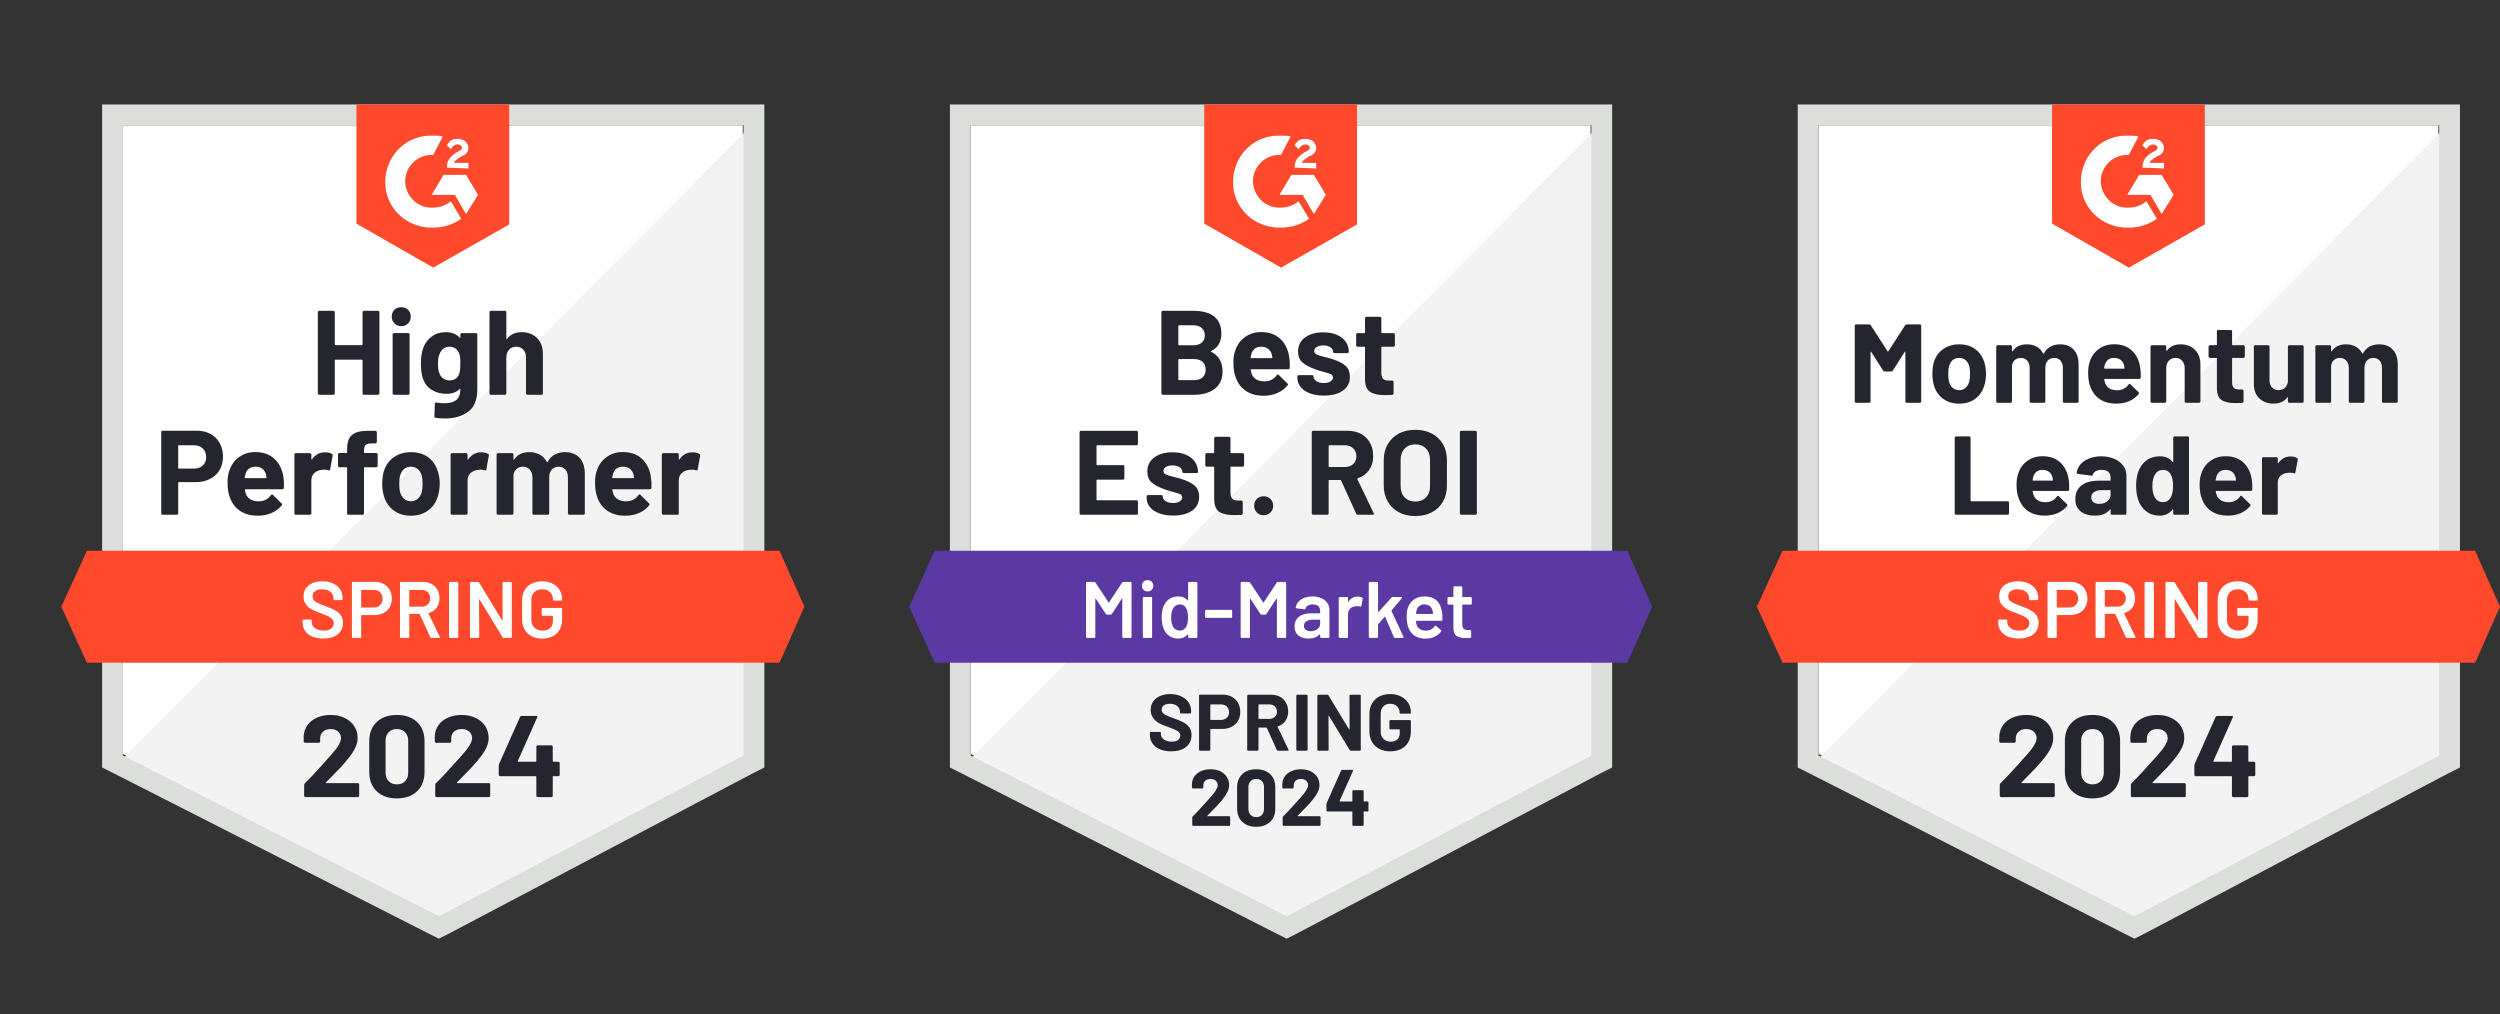
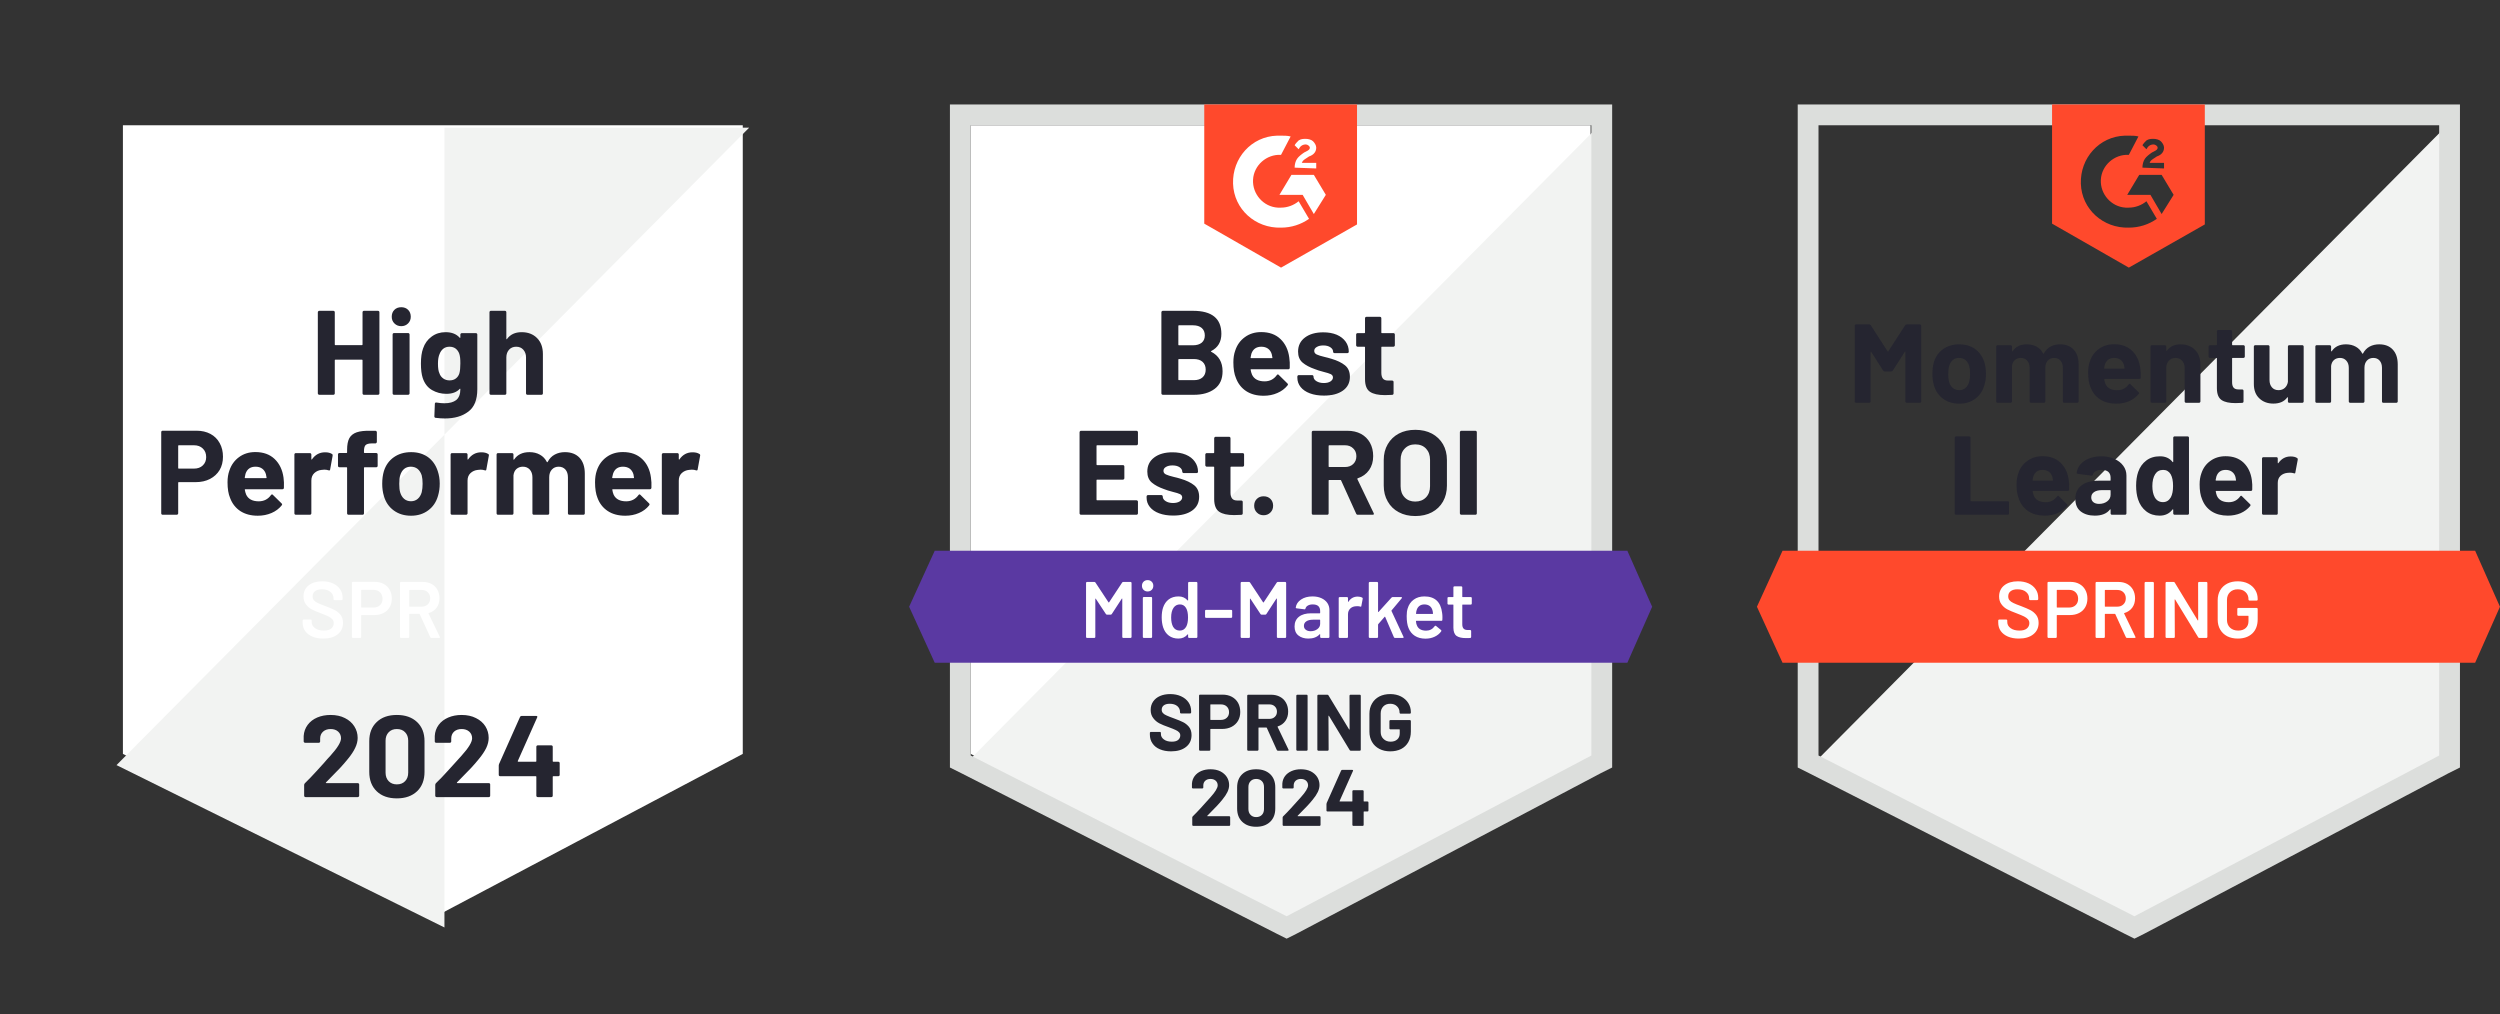
<svg xmlns="http://www.w3.org/2000/svg" width="350" height="142" viewBox="0 0 350 142" fill="none">
  <rect x="0" y="0" width="350" height="142" fill="#333333" stroke="none" />
  <g clip-path="url(#clip0_67_24)">
    <path d="M135.9 105.547L180.129 128.054L222.679 105.547V17.536H135.9V105.547Z" fill="white" />
    <path d="M223.575 17.872L135.004 107.115L180.913 129.845L223.575 108.01V17.872Z" fill="#F2F3F2" />
    <path d="M132.989 46.873V107.451L134.556 108.234L178.786 130.741L180.129 131.413L181.473 130.741L224.135 108.234L225.702 107.451V14.625H132.989V46.873ZM135.9 105.771V17.536H222.791V105.771L180.129 128.278L135.9 105.771Z" fill="#DCDEDC" />
    <path d="M179.345 18.992C179.793 18.992 180.241 18.992 180.689 19.104L179.345 21.679C177.33 21.567 175.538 23.135 175.426 25.15C175.314 27.166 176.882 28.957 178.898 29.069H179.345C180.241 29.069 181.137 28.733 181.809 28.174L183.265 30.637C182.145 31.421 180.801 31.869 179.345 31.869C175.762 31.981 172.739 29.293 172.627 25.71C172.515 22.127 175.202 19.104 178.786 18.992H179.345ZM183.936 24.478L185.616 27.278L183.936 29.965L182.369 27.278H179.122L180.801 24.478H183.936ZM181.249 23.471C181.249 23.023 181.361 22.575 181.585 22.239C181.809 21.903 182.257 21.567 182.593 21.343L182.817 21.231C183.265 21.007 183.376 20.895 183.376 20.671C183.376 20.447 183.041 20.223 182.817 20.223C182.369 20.223 182.033 20.447 181.809 20.895L181.249 20.335C181.361 20.111 181.585 19.887 181.809 19.663C182.145 19.44 182.481 19.44 182.817 19.44C183.153 19.44 183.6 19.552 183.824 19.776C184.048 20 184.272 20.335 184.272 20.671C184.272 21.231 183.936 21.679 183.265 21.903L182.929 22.127C182.593 22.351 182.369 22.463 182.257 22.799H184.272V23.583L181.249 23.471ZM179.345 37.467L189.983 31.421V14.625H168.596V31.309L179.345 37.467Z" fill="#FF492C" />
    <path d="M227.83 77.106H130.861L127.278 84.944L130.861 92.782H227.83L231.301 84.944L227.83 77.106Z" fill="#5A39A2" />
    <path d="M159.313 62.135C159.313 62.195 159.291 62.243 159.246 62.281C159.209 62.318 159.164 62.337 159.112 62.337H153.592C153.539 62.337 153.513 62.366 153.513 62.426V65.024C153.513 65.084 153.539 65.114 153.592 65.114H157.208C157.261 65.114 157.309 65.132 157.354 65.169C157.391 65.214 157.41 65.263 157.41 65.315V66.939C157.41 66.998 157.391 67.047 157.354 67.084C157.309 67.129 157.261 67.151 157.208 67.151H153.592C153.539 67.151 153.513 67.177 153.513 67.23V69.951C153.513 70.01 153.539 70.04 153.592 70.04H159.112C159.164 70.04 159.209 70.059 159.246 70.096C159.291 70.134 159.313 70.178 159.313 70.231V71.865C159.313 71.925 159.291 71.974 159.246 72.011C159.209 72.048 159.164 72.067 159.112 72.067H151.341C151.289 72.067 151.244 72.048 151.207 72.011C151.162 71.974 151.139 71.925 151.139 71.865V60.511C151.139 60.459 151.162 60.411 151.207 60.366C151.244 60.328 151.289 60.31 151.341 60.31H159.112C159.164 60.31 159.209 60.328 159.246 60.366C159.291 60.411 159.313 60.459 159.313 60.511V62.135ZM164.251 72.179C163.498 72.179 162.841 72.074 162.281 71.865C161.721 71.656 161.288 71.362 160.982 70.981C160.676 70.6 160.523 70.167 160.523 69.682V69.514C160.523 69.462 160.541 69.413 160.579 69.368C160.616 69.331 160.661 69.312 160.713 69.312H162.583C162.643 69.312 162.691 69.331 162.729 69.368C162.766 69.413 162.785 69.462 162.785 69.514V69.525C162.785 69.779 162.923 69.992 163.199 70.163C163.468 70.335 163.811 70.421 164.229 70.421C164.61 70.421 164.92 70.346 165.158 70.197C165.39 70.04 165.506 69.854 165.506 69.637C165.506 69.436 165.405 69.283 165.203 69.178C165.002 69.081 164.67 68.977 164.207 68.865C163.684 68.73 163.27 68.6 162.964 68.473C162.255 68.226 161.687 67.924 161.262 67.566C160.836 67.207 160.624 66.692 160.624 66.02C160.624 65.192 160.945 64.535 161.587 64.05C162.228 63.565 163.079 63.322 164.14 63.322C164.856 63.322 165.483 63.434 166.021 63.658C166.566 63.889 166.984 64.214 167.275 64.632C167.573 65.043 167.723 65.513 167.723 66.043C167.723 66.095 167.704 66.14 167.667 66.177C167.622 66.215 167.573 66.233 167.521 66.233H165.718C165.666 66.233 165.621 66.215 165.584 66.177C165.539 66.14 165.517 66.095 165.517 66.043C165.517 65.796 165.394 65.588 165.147 65.416C164.893 65.244 164.558 65.158 164.14 65.158C163.774 65.158 163.471 65.229 163.233 65.371C163.001 65.505 162.885 65.688 162.885 65.92C162.885 66.144 163.001 66.312 163.233 66.424C163.464 66.535 163.845 66.655 164.375 66.782L164.8 66.883C164.957 66.92 165.125 66.969 165.304 67.028C166.103 67.267 166.73 67.569 167.185 67.935C167.648 68.308 167.879 68.846 167.879 69.548C167.879 70.376 167.551 71.022 166.894 71.485C166.237 71.948 165.356 72.179 164.251 72.179ZM174.172 65.136C174.172 65.188 174.154 65.233 174.116 65.27C174.079 65.315 174.03 65.337 173.971 65.337H172.358C172.299 65.337 172.269 65.364 172.269 65.416V68.977C172.269 69.342 172.347 69.618 172.504 69.805C172.653 69.984 172.896 70.074 173.232 70.074H173.78C173.84 70.074 173.889 70.093 173.926 70.13C173.963 70.167 173.982 70.216 173.982 70.275V71.865C173.982 71.992 173.915 72.063 173.78 72.078C173.31 72.101 172.974 72.112 172.773 72.112C171.847 72.112 171.156 71.959 170.701 71.653C170.238 71.347 169.999 70.768 169.985 69.917V65.416C169.985 65.364 169.958 65.337 169.906 65.337H168.943C168.891 65.337 168.846 65.315 168.809 65.27C168.764 65.233 168.742 65.188 168.742 65.136V63.635C168.742 63.583 168.764 63.535 168.809 63.49C168.846 63.453 168.891 63.434 168.943 63.434H169.906C169.958 63.434 169.985 63.404 169.985 63.344V61.351C169.985 61.299 170.007 61.25 170.052 61.206C170.089 61.168 170.134 61.15 170.186 61.15H172.067C172.127 61.15 172.175 61.168 172.213 61.206C172.25 61.25 172.269 61.299 172.269 61.351V63.344C172.269 63.404 172.299 63.434 172.358 63.434H173.971C174.03 63.434 174.079 63.453 174.116 63.49C174.154 63.535 174.172 63.583 174.172 63.635V65.136ZM176.904 72.134C176.524 72.134 176.21 72.007 175.964 71.754C175.71 71.507 175.583 71.19 175.583 70.802C175.583 70.413 175.706 70.096 175.953 69.85C176.199 69.604 176.516 69.48 176.904 69.48C177.3 69.48 177.621 69.604 177.867 69.85C178.114 70.096 178.237 70.413 178.237 70.802C178.237 71.19 178.11 71.507 177.856 71.754C177.602 72.007 177.285 72.134 176.904 72.134ZM190.095 72.067C189.983 72.067 189.905 72.015 189.86 71.91L187.755 67.263C187.74 67.219 187.706 67.196 187.654 67.196H186.097C186.038 67.196 186.008 67.226 186.008 67.286V71.865C186.008 71.925 185.989 71.974 185.952 72.011C185.915 72.048 185.87 72.067 185.818 72.067H183.847C183.787 72.067 183.739 72.048 183.701 72.011C183.664 71.974 183.645 71.925 183.645 71.865V60.511C183.645 60.459 183.664 60.411 183.701 60.366C183.739 60.328 183.787 60.31 183.847 60.31H188.65C189.367 60.31 189.998 60.455 190.543 60.746C191.08 61.038 191.498 61.452 191.797 61.989C192.095 62.527 192.245 63.15 192.245 63.859C192.245 64.621 192.054 65.27 191.674 65.808C191.293 66.353 190.763 66.737 190.084 66.961C190.024 66.983 190.005 67.021 190.028 67.073L192.312 71.832C192.334 71.877 192.346 71.91 192.346 71.933C192.346 72.022 192.286 72.067 192.166 72.067H190.095ZM186.097 62.337C186.038 62.337 186.008 62.366 186.008 62.426V65.304C186.008 65.356 186.038 65.382 186.097 65.382H188.292C188.77 65.382 189.154 65.244 189.445 64.968C189.744 64.684 189.893 64.318 189.893 63.87C189.893 63.423 189.744 63.057 189.445 62.773C189.154 62.482 188.77 62.337 188.292 62.337H186.097ZM198.135 72.246C197.261 72.246 196.492 72.067 195.828 71.709C195.164 71.358 194.648 70.858 194.283 70.208C193.909 69.566 193.723 68.823 193.723 67.98V64.397C193.723 63.568 193.909 62.833 194.283 62.191C194.648 61.556 195.164 61.06 195.828 60.702C196.492 60.351 197.261 60.175 198.135 60.175C199.023 60.175 199.799 60.351 200.464 60.702C201.128 61.06 201.647 61.556 202.02 62.191C202.386 62.833 202.569 63.568 202.569 64.397V67.98C202.569 68.823 202.386 69.57 202.02 70.219C201.647 70.869 201.128 71.369 200.464 71.72C199.799 72.071 199.023 72.246 198.135 72.246ZM198.135 70.219C198.754 70.219 199.254 70.025 199.635 69.637C200.016 69.242 200.206 68.719 200.206 68.07V64.374C200.206 63.725 200.019 63.202 199.646 62.807C199.273 62.411 198.769 62.213 198.135 62.213C197.522 62.213 197.03 62.411 196.657 62.807C196.276 63.202 196.085 63.725 196.085 64.374V68.07C196.085 68.719 196.276 69.242 196.657 69.637C197.03 70.025 197.522 70.219 198.135 70.219ZM204.584 72.067C204.532 72.067 204.487 72.048 204.45 72.011C204.405 71.974 204.383 71.925 204.383 71.865V60.511C204.383 60.459 204.405 60.411 204.45 60.366C204.487 60.328 204.532 60.31 204.584 60.31H206.555C206.607 60.31 206.656 60.328 206.701 60.366C206.738 60.411 206.756 60.459 206.756 60.511V71.865C206.756 71.925 206.738 71.974 206.701 72.011C206.656 72.048 206.607 72.067 206.555 72.067H204.584ZM169.57 49.146C169.503 49.176 169.503 49.209 169.57 49.247C170.63 49.792 171.16 50.703 171.16 51.979C171.16 53.069 170.791 53.89 170.052 54.442C169.313 54.995 168.346 55.271 167.152 55.271H162.796C162.744 55.271 162.699 55.252 162.661 55.215C162.617 55.178 162.594 55.129 162.594 55.069V43.715C162.594 43.663 162.617 43.615 162.661 43.57C162.699 43.532 162.744 43.514 162.796 43.514H167.017C169.667 43.514 170.992 44.589 170.992 46.739C170.992 47.858 170.518 48.661 169.57 49.146ZM165.046 45.541C164.994 45.541 164.968 45.57 164.968 45.63V48.25C164.968 48.31 164.994 48.34 165.046 48.34H167.017C167.54 48.34 167.95 48.217 168.249 47.97C168.533 47.724 168.674 47.388 168.674 46.963C168.674 46.522 168.533 46.175 168.249 45.921C167.95 45.667 167.54 45.541 167.017 45.541H165.046ZM167.152 53.222C167.667 53.222 168.07 53.091 168.361 52.83C168.652 52.569 168.798 52.207 168.798 51.744C168.798 51.288 168.652 50.926 168.361 50.658C168.07 50.396 167.659 50.266 167.129 50.266H165.046C164.994 50.266 164.968 50.296 164.968 50.355V53.132C164.968 53.192 164.994 53.222 165.046 53.222H167.152ZM180.499 50.064C180.566 50.49 180.588 50.964 180.566 51.486C180.559 51.628 180.488 51.699 180.353 51.699H175.158C175.09 51.699 175.068 51.725 175.09 51.777C175.128 52.001 175.191 52.225 175.281 52.449C175.572 53.076 176.165 53.39 177.061 53.39C177.778 53.382 178.341 53.091 178.752 52.517C178.797 52.449 178.849 52.416 178.909 52.416C178.939 52.416 178.976 52.438 179.021 52.483L180.23 53.67C180.29 53.73 180.32 53.782 180.32 53.827C180.32 53.849 180.297 53.894 180.252 53.961C179.879 54.424 179.401 54.778 178.819 55.025C178.244 55.279 177.606 55.405 176.904 55.405C175.941 55.405 175.128 55.189 174.463 54.756C173.799 54.316 173.321 53.703 173.03 52.92C172.791 52.36 172.672 51.628 172.672 50.725C172.672 50.105 172.758 49.56 172.929 49.09C173.183 48.299 173.635 47.668 174.284 47.198C174.926 46.727 175.688 46.492 176.569 46.492C177.688 46.492 178.588 46.817 179.267 47.467C179.946 48.116 180.357 48.982 180.499 50.064ZM176.591 48.541C175.882 48.541 175.415 48.87 175.191 49.527C175.146 49.676 175.109 49.855 175.079 50.064C175.079 50.117 175.105 50.143 175.158 50.143H178.069C178.136 50.143 178.159 50.117 178.136 50.064C178.076 49.743 178.047 49.587 178.047 49.594C177.95 49.258 177.774 48.997 177.52 48.81C177.266 48.631 176.957 48.541 176.591 48.541ZM185.358 55.383C184.604 55.383 183.948 55.279 183.388 55.069C182.828 54.86 182.395 54.566 182.089 54.185C181.783 53.804 181.63 53.371 181.63 52.886V52.718C181.63 52.666 181.648 52.617 181.686 52.572C181.723 52.535 181.772 52.517 181.831 52.517H183.69C183.75 52.517 183.798 52.535 183.836 52.572C183.873 52.617 183.892 52.666 183.892 52.718V52.729C183.892 52.983 184.03 53.196 184.306 53.367C184.582 53.539 184.925 53.625 185.336 53.625C185.717 53.625 186.027 53.55 186.265 53.401C186.497 53.244 186.613 53.058 186.613 52.841C186.613 52.64 186.512 52.487 186.31 52.382C186.109 52.285 185.78 52.181 185.325 52.069C184.795 51.934 184.381 51.804 184.082 51.677C183.365 51.43 182.794 51.128 182.369 50.77C181.943 50.411 181.73 49.896 181.73 49.224C181.73 48.396 182.051 47.739 182.693 47.254C183.335 46.769 184.19 46.526 185.258 46.526C185.974 46.526 186.601 46.638 187.139 46.862C187.676 47.093 188.094 47.418 188.393 47.836C188.684 48.247 188.83 48.717 188.83 49.247C188.83 49.299 188.811 49.344 188.774 49.381C188.736 49.419 188.688 49.437 188.628 49.437H186.836C186.777 49.437 186.728 49.419 186.691 49.381C186.654 49.344 186.635 49.299 186.635 49.247C186.635 49.001 186.508 48.791 186.254 48.62C186 48.448 185.668 48.362 185.258 48.362C184.884 48.362 184.582 48.433 184.351 48.575C184.112 48.709 183.992 48.892 183.992 49.124C183.992 49.348 184.108 49.516 184.339 49.628C184.571 49.739 184.955 49.859 185.493 49.986C185.612 50.016 185.75 50.049 185.907 50.087C186.064 50.124 186.232 50.172 186.411 50.232C187.21 50.471 187.837 50.773 188.292 51.139C188.755 51.512 188.986 52.05 188.986 52.752C188.986 53.58 188.658 54.226 188.001 54.689C187.344 55.152 186.463 55.383 185.358 55.383ZM195.279 48.34C195.279 48.392 195.261 48.437 195.223 48.474C195.186 48.519 195.137 48.541 195.078 48.541H193.465C193.413 48.541 193.387 48.568 193.387 48.62V52.181C193.387 52.546 193.462 52.822 193.611 53.009C193.76 53.188 194.006 53.278 194.35 53.278H194.899C194.951 53.278 194.999 53.297 195.044 53.334C195.081 53.371 195.1 53.42 195.1 53.479V55.069C195.1 55.196 195.033 55.267 194.899 55.282C194.428 55.305 194.092 55.316 193.891 55.316C192.958 55.316 192.263 55.163 191.808 54.857C191.345 54.551 191.11 53.972 191.103 53.121V48.62C191.103 48.568 191.073 48.541 191.013 48.541H190.061C190.002 48.541 189.953 48.519 189.916 48.474C189.878 48.437 189.86 48.392 189.86 48.34V46.839C189.86 46.787 189.878 46.739 189.916 46.694C189.953 46.657 190.002 46.638 190.061 46.638H191.013C191.073 46.638 191.103 46.608 191.103 46.548V44.555C191.103 44.503 191.121 44.454 191.159 44.41C191.196 44.372 191.244 44.354 191.304 44.354H193.185C193.238 44.354 193.286 44.372 193.331 44.41C193.368 44.454 193.387 44.503 193.387 44.555V46.548C193.387 46.608 193.413 46.638 193.465 46.638H195.078C195.137 46.638 195.186 46.657 195.223 46.694C195.261 46.739 195.279 46.787 195.279 46.839V48.34Z" fill="#252530" />
    <path d="M157.096 81.562C157.134 81.503 157.186 81.473 157.253 81.473H158.283C158.321 81.473 158.35 81.488 158.373 81.517C158.403 81.54 158.418 81.57 158.418 81.607V89.177C158.418 89.214 158.403 89.244 158.373 89.266C158.35 89.296 158.321 89.311 158.283 89.311H157.253C157.216 89.311 157.182 89.296 157.152 89.266C157.13 89.244 157.119 89.214 157.119 89.177V83.835C157.119 83.813 157.111 83.798 157.096 83.791C157.074 83.783 157.059 83.791 157.052 83.813L155.652 85.963C155.615 86.023 155.562 86.052 155.495 86.052H154.98C154.913 86.052 154.861 86.023 154.823 85.963L153.412 83.824C153.405 83.802 153.394 83.794 153.379 83.802C153.356 83.809 153.345 83.824 153.345 83.847V89.177C153.345 89.214 153.33 89.244 153.301 89.266C153.278 89.296 153.248 89.311 153.211 89.311H152.181C152.143 89.311 152.114 89.296 152.091 89.266C152.061 89.244 152.046 89.214 152.046 89.177V81.607C152.046 81.57 152.061 81.54 152.091 81.517C152.114 81.488 152.143 81.473 152.181 81.473H153.211C153.278 81.473 153.33 81.503 153.368 81.562L155.193 84.328C155.208 84.343 155.223 84.35 155.238 84.35C155.253 84.35 155.264 84.343 155.271 84.328L157.096 81.562ZM160.668 82.805C160.437 82.805 160.247 82.731 160.097 82.581C159.948 82.432 159.873 82.242 159.873 82.01C159.873 81.779 159.948 81.588 160.097 81.439C160.247 81.29 160.437 81.215 160.668 81.215C160.9 81.215 161.09 81.29 161.239 81.439C161.389 81.588 161.463 81.779 161.463 82.01C161.463 82.242 161.389 82.432 161.239 82.581C161.09 82.731 160.9 82.805 160.668 82.805ZM160.131 89.311C160.094 89.311 160.064 89.296 160.041 89.266C160.011 89.244 159.996 89.214 159.996 89.177V83.712C159.996 83.675 160.011 83.645 160.041 83.623C160.064 83.593 160.094 83.578 160.131 83.578H161.161C161.198 83.578 161.232 83.593 161.262 83.623C161.284 83.645 161.295 83.675 161.295 83.712V89.177C161.295 89.214 161.284 89.244 161.262 89.266C161.232 89.296 161.198 89.311 161.161 89.311H160.131ZM166.334 81.607C166.334 81.57 166.349 81.54 166.379 81.517C166.401 81.488 166.431 81.473 166.469 81.473H167.499C167.536 81.473 167.57 81.488 167.599 81.517C167.622 81.54 167.633 81.57 167.633 81.607V89.177C167.633 89.214 167.622 89.244 167.599 89.266C167.57 89.296 167.536 89.311 167.499 89.311H166.469C166.431 89.311 166.401 89.296 166.379 89.266C166.349 89.244 166.334 89.214 166.334 89.177V88.841C166.334 88.818 166.327 88.803 166.312 88.796C166.297 88.788 166.282 88.796 166.267 88.818C165.939 89.206 165.509 89.4 164.979 89.4C164.449 89.4 164.001 89.262 163.636 88.986C163.27 88.71 163.005 88.326 162.841 87.833C162.706 87.415 162.639 86.948 162.639 86.433C162.639 85.903 162.703 85.448 162.829 85.067C162.994 84.574 163.259 84.19 163.624 83.914C163.99 83.638 164.449 83.499 165.002 83.499C165.517 83.499 165.939 83.686 166.267 84.059C166.282 84.074 166.297 84.082 166.312 84.082C166.327 84.074 166.334 84.059 166.334 84.037V81.607ZM166.065 87.743C166.237 87.437 166.323 87.004 166.323 86.444C166.323 85.862 166.23 85.418 166.043 85.112C165.841 84.783 165.558 84.619 165.192 84.619C164.811 84.619 164.513 84.776 164.296 85.09C164.072 85.418 163.96 85.873 163.96 86.456C163.96 86.978 164.05 87.407 164.229 87.743C164.438 88.102 164.755 88.281 165.181 88.281C165.562 88.281 165.856 88.102 166.065 87.743ZM168.842 86.5C168.805 86.5 168.775 86.489 168.753 86.467C168.723 86.437 168.708 86.403 168.708 86.366V85.515C168.708 85.478 168.723 85.444 168.753 85.414C168.775 85.392 168.805 85.381 168.842 85.381H172.37C172.407 85.381 172.437 85.392 172.459 85.414C172.489 85.444 172.504 85.478 172.504 85.515V86.366C172.504 86.403 172.489 86.437 172.459 86.467C172.437 86.489 172.407 86.5 172.37 86.5H168.842ZM178.741 81.562C178.778 81.503 178.83 81.473 178.898 81.473H179.928C179.965 81.473 179.999 81.488 180.028 81.517C180.051 81.54 180.062 81.57 180.062 81.607V89.177C180.062 89.214 180.051 89.244 180.028 89.266C179.999 89.296 179.965 89.311 179.928 89.311H178.898C178.86 89.311 178.83 89.296 178.808 89.266C178.778 89.244 178.763 89.214 178.763 89.177V83.835C178.763 83.813 178.756 83.798 178.741 83.791C178.718 83.783 178.703 83.791 178.696 83.813L177.296 85.963C177.259 86.023 177.207 86.052 177.14 86.052H176.625C176.557 86.052 176.505 86.023 176.468 85.963L175.057 83.824C175.049 83.802 175.038 83.794 175.023 83.802C175.001 83.809 174.99 83.824 174.99 83.847V89.177C174.99 89.214 174.979 89.244 174.956 89.266C174.926 89.296 174.893 89.311 174.855 89.311H173.825C173.788 89.311 173.758 89.296 173.736 89.266C173.706 89.244 173.691 89.214 173.691 89.177V81.607C173.691 81.57 173.706 81.54 173.736 81.517C173.758 81.488 173.788 81.473 173.825 81.473H174.855C174.923 81.473 174.975 81.503 175.012 81.562L176.837 84.328C176.852 84.343 176.867 84.35 176.882 84.35C176.897 84.35 176.908 84.343 176.916 84.328L178.741 81.562ZM183.757 83.499C184.227 83.499 184.642 83.582 185 83.746C185.358 83.91 185.635 84.134 185.829 84.418C186.023 84.709 186.12 85.037 186.12 85.403V89.177C186.12 89.214 186.109 89.244 186.086 89.266C186.056 89.296 186.023 89.311 185.985 89.311H184.955C184.918 89.311 184.888 89.296 184.866 89.266C184.836 89.244 184.821 89.214 184.821 89.177V88.818C184.821 88.796 184.813 88.781 184.799 88.773C184.784 88.773 184.769 88.781 184.754 88.796C184.388 89.199 183.858 89.4 183.164 89.4C182.604 89.4 182.145 89.259 181.786 88.975C181.421 88.691 181.238 88.269 181.238 87.71C181.238 87.127 181.443 86.672 181.854 86.344C182.257 86.023 182.828 85.862 183.567 85.862H184.765C184.802 85.862 184.821 85.843 184.821 85.806V85.537C184.821 85.246 184.735 85.019 184.563 84.854C184.392 84.698 184.134 84.619 183.791 84.619C183.507 84.619 183.279 84.671 183.108 84.776C182.929 84.873 182.817 85.011 182.772 85.19C182.749 85.28 182.697 85.317 182.615 85.302L181.529 85.168C181.492 85.16 181.462 85.149 181.439 85.134C181.41 85.112 181.398 85.086 181.406 85.056C181.465 84.6 181.712 84.227 182.145 83.936C182.57 83.645 183.108 83.499 183.757 83.499ZM183.488 88.37C183.854 88.37 184.168 88.273 184.429 88.079C184.69 87.885 184.821 87.639 184.821 87.34V86.814C184.821 86.776 184.802 86.758 184.765 86.758H183.824C183.429 86.758 183.119 86.832 182.895 86.982C182.664 87.131 182.548 87.344 182.548 87.62C182.548 87.859 182.637 88.042 182.817 88.169C182.988 88.303 183.212 88.37 183.488 88.37ZM190.084 83.522C190.323 83.522 190.532 83.57 190.711 83.667C190.77 83.697 190.793 83.753 190.778 83.835L190.588 84.843C190.58 84.933 190.528 84.959 190.431 84.921C190.319 84.884 190.188 84.865 190.039 84.865C189.942 84.865 189.867 84.869 189.815 84.877C189.501 84.892 189.24 85 189.031 85.201C188.822 85.41 188.718 85.679 188.718 86.008V89.177C188.718 89.214 188.706 89.244 188.684 89.266C188.654 89.296 188.621 89.311 188.583 89.311H187.553C187.516 89.311 187.486 89.296 187.464 89.266C187.434 89.244 187.419 89.214 187.419 89.177V83.723C187.419 83.686 187.434 83.653 187.464 83.623C187.486 83.6 187.516 83.589 187.553 83.589H188.583C188.621 83.589 188.654 83.6 188.684 83.623C188.706 83.653 188.718 83.686 188.718 83.723V84.227C188.718 84.257 188.725 84.272 188.74 84.272C188.747 84.279 188.759 84.272 188.774 84.25C189.087 83.764 189.524 83.522 190.084 83.522ZM191.763 89.311C191.726 89.311 191.696 89.296 191.674 89.266C191.644 89.244 191.629 89.214 191.629 89.177V81.607C191.629 81.57 191.644 81.54 191.674 81.517C191.696 81.488 191.726 81.473 191.763 81.473H192.793C192.831 81.473 192.861 81.488 192.883 81.517C192.913 81.54 192.928 81.57 192.928 81.607V85.649C192.928 85.672 192.935 85.687 192.95 85.694C192.965 85.702 192.98 85.694 192.995 85.672L194.809 83.667C194.861 83.615 194.917 83.589 194.977 83.589H196.164C196.238 83.589 196.276 83.615 196.276 83.667C196.276 83.69 196.265 83.72 196.242 83.757L194.82 85.459C194.798 85.481 194.794 85.507 194.809 85.537L196.489 89.154C196.503 89.184 196.511 89.206 196.511 89.221C196.511 89.281 196.47 89.311 196.388 89.311H195.302C195.227 89.311 195.175 89.277 195.145 89.21L193.924 86.366C193.917 86.351 193.902 86.34 193.88 86.332C193.865 86.332 193.853 86.34 193.846 86.355L192.95 87.385C192.935 87.415 192.928 87.441 192.928 87.463V89.177C192.928 89.214 192.913 89.244 192.883 89.266C192.861 89.296 192.831 89.311 192.793 89.311H191.763ZM201.897 85.806C201.927 85.993 201.942 86.202 201.942 86.433L201.93 86.78C201.93 86.87 201.886 86.915 201.796 86.915H198.291C198.254 86.915 198.235 86.933 198.235 86.971C198.258 87.217 198.291 87.385 198.336 87.475C198.515 88.012 198.952 88.284 199.646 88.292C200.154 88.292 200.557 88.083 200.856 87.665C200.885 87.62 200.923 87.598 200.967 87.598C200.997 87.598 201.023 87.609 201.046 87.631L201.74 88.202C201.807 88.255 201.818 88.314 201.774 88.382C201.542 88.71 201.232 88.964 200.844 89.143C200.464 89.322 200.038 89.412 199.568 89.412C198.986 89.412 198.489 89.281 198.079 89.02C197.675 88.758 197.381 88.393 197.194 87.922C197.022 87.519 196.936 86.959 196.936 86.243C196.936 85.81 196.981 85.459 197.071 85.19C197.22 84.668 197.504 84.253 197.922 83.947C198.332 83.649 198.829 83.499 199.411 83.499C200.882 83.499 201.71 84.268 201.897 85.806ZM199.411 84.619C199.135 84.619 198.903 84.69 198.717 84.832C198.538 84.966 198.411 85.157 198.336 85.403C198.291 85.53 198.261 85.694 198.247 85.896C198.232 85.933 198.247 85.952 198.291 85.952H200.564C200.602 85.952 200.62 85.933 200.62 85.896C200.605 85.709 200.583 85.567 200.553 85.47C200.486 85.201 200.355 84.992 200.161 84.843C199.96 84.694 199.71 84.619 199.411 84.619ZM206.051 84.507C206.051 84.544 206.04 84.574 206.017 84.597C205.988 84.627 205.954 84.642 205.917 84.642H204.775C204.737 84.642 204.719 84.66 204.719 84.698V87.396C204.719 87.68 204.782 87.885 204.909 88.012C205.028 88.139 205.222 88.202 205.491 88.202H205.827C205.864 88.202 205.894 88.213 205.917 88.236C205.947 88.266 205.961 88.299 205.961 88.337V89.177C205.961 89.259 205.917 89.307 205.827 89.322L205.245 89.333C204.655 89.333 204.215 89.233 203.924 89.031C203.632 88.829 203.483 88.449 203.476 87.889V84.698C203.476 84.66 203.457 84.642 203.42 84.642H202.781C202.744 84.642 202.714 84.627 202.692 84.597C202.662 84.574 202.647 84.544 202.647 84.507V83.723C202.647 83.686 202.662 83.653 202.692 83.623C202.714 83.6 202.744 83.589 202.781 83.589H203.42C203.457 83.589 203.476 83.57 203.476 83.533V82.223C203.476 82.186 203.491 82.152 203.52 82.122C203.543 82.1 203.573 82.089 203.61 82.089H204.584C204.622 82.089 204.651 82.1 204.674 82.122C204.704 82.152 204.719 82.186 204.719 82.223V83.533C204.719 83.57 204.737 83.589 204.775 83.589H205.917C205.954 83.589 205.988 83.6 206.017 83.623C206.04 83.653 206.051 83.686 206.051 83.723V84.507Z" fill="white" />
    <path d="M163.949 105.189C163.352 105.189 162.829 105.092 162.382 104.898C161.934 104.711 161.59 104.438 161.351 104.08C161.105 103.729 160.982 103.319 160.982 102.848V102.602C160.982 102.565 160.997 102.535 161.027 102.512C161.049 102.483 161.079 102.468 161.116 102.468H162.393C162.43 102.468 162.464 102.483 162.493 102.512C162.516 102.535 162.527 102.565 162.527 102.602V102.77C162.527 103.069 162.665 103.319 162.941 103.52C163.218 103.729 163.591 103.834 164.061 103.834C164.457 103.834 164.752 103.752 164.946 103.587C165.14 103.416 165.237 103.207 165.237 102.96C165.237 102.781 165.177 102.632 165.058 102.512C164.938 102.386 164.774 102.277 164.565 102.188C164.363 102.091 164.039 101.96 163.591 101.796C163.091 101.624 162.665 101.449 162.314 101.27C161.971 101.09 161.684 100.844 161.452 100.531C161.213 100.225 161.094 99.844 161.094 99.388C161.094 98.941 161.21 98.549 161.441 98.213C161.672 97.877 161.993 97.619 162.404 97.44C162.814 97.261 163.289 97.171 163.826 97.171C164.393 97.171 164.897 97.272 165.338 97.474C165.786 97.675 166.136 97.959 166.39 98.325C166.637 98.683 166.76 99.101 166.76 99.579V99.747C166.76 99.784 166.748 99.814 166.726 99.836C166.696 99.866 166.663 99.881 166.625 99.881H165.338C165.3 99.881 165.27 99.866 165.248 99.836C165.218 99.814 165.203 99.784 165.203 99.747V99.657C165.203 99.344 165.076 99.075 164.823 98.851C164.561 98.635 164.207 98.526 163.759 98.526C163.408 98.526 163.132 98.601 162.93 98.75C162.736 98.9 162.639 99.105 162.639 99.366C162.639 99.553 162.699 99.709 162.818 99.836C162.93 99.963 163.102 100.075 163.333 100.172C163.557 100.277 163.908 100.415 164.386 100.587C164.916 100.781 165.33 100.952 165.629 101.102C165.935 101.251 166.211 101.471 166.457 101.762C166.696 102.061 166.816 102.445 166.816 102.916C166.816 103.617 166.558 104.17 166.043 104.573C165.528 104.983 164.83 105.189 163.949 105.189ZM171.16 97.25C171.653 97.25 172.086 97.35 172.459 97.552C172.832 97.754 173.123 98.037 173.332 98.403C173.534 98.776 173.635 99.202 173.635 99.68C173.635 100.15 173.53 100.564 173.321 100.922C173.105 101.281 172.802 101.561 172.414 101.762C172.034 101.956 171.593 102.053 171.093 102.053H169.503C169.466 102.053 169.447 102.072 169.447 102.109V104.965C169.447 105.002 169.432 105.032 169.402 105.054C169.38 105.084 169.35 105.099 169.313 105.099H168.003C167.965 105.099 167.932 105.084 167.902 105.054C167.879 105.032 167.868 105.002 167.868 104.965V97.384C167.868 97.347 167.879 97.313 167.902 97.283C167.932 97.261 167.965 97.25 168.003 97.25H171.16ZM170.925 100.788C171.268 100.788 171.545 100.687 171.754 100.486C171.963 100.292 172.067 100.034 172.067 99.713C172.067 99.385 171.963 99.12 171.754 98.918C171.545 98.717 171.268 98.616 170.925 98.616H169.503C169.466 98.616 169.447 98.635 169.447 98.672V100.732C169.447 100.769 169.466 100.788 169.503 100.788H170.925ZM178.909 105.099C178.834 105.099 178.782 105.065 178.752 104.998L177.352 101.897C177.337 101.867 177.315 101.852 177.285 101.852H176.244C176.206 101.852 176.188 101.871 176.188 101.908V104.965C176.188 105.002 176.173 105.032 176.143 105.054C176.121 105.084 176.091 105.099 176.053 105.099H174.743C174.706 105.099 174.672 105.084 174.643 105.054C174.62 105.032 174.609 105.002 174.609 104.965V97.395C174.609 97.358 174.62 97.328 174.643 97.306C174.672 97.276 174.706 97.261 174.743 97.261H177.946C178.424 97.261 178.842 97.358 179.2 97.552C179.566 97.746 179.846 98.022 180.04 98.381C180.241 98.739 180.342 99.153 180.342 99.624C180.342 100.131 180.215 100.564 179.961 100.922C179.708 101.288 179.353 101.546 178.898 101.695C178.86 101.71 178.849 101.736 178.864 101.773L180.387 104.942C180.402 104.972 180.409 104.995 180.409 105.009C180.409 105.069 180.368 105.099 180.286 105.099H178.909ZM176.244 98.616C176.206 98.616 176.188 98.635 176.188 98.672V100.587C176.188 100.624 176.206 100.643 176.244 100.643H177.711C178.024 100.643 178.278 100.549 178.472 100.363C178.674 100.176 178.774 99.933 178.774 99.635C178.774 99.336 178.674 99.09 178.472 98.896C178.278 98.709 178.024 98.616 177.711 98.616H176.244ZM181.619 105.099C181.581 105.099 181.551 105.084 181.529 105.054C181.499 105.032 181.484 105.002 181.484 104.965V97.395C181.484 97.358 181.499 97.328 181.529 97.306C181.551 97.276 181.581 97.261 181.619 97.261H182.929C182.966 97.261 183 97.276 183.029 97.306C183.052 97.328 183.063 97.358 183.063 97.395V104.965C183.063 105.002 183.052 105.032 183.029 105.054C183 105.084 182.966 105.099 182.929 105.099H181.619ZM188.93 97.395C188.93 97.358 188.945 97.328 188.975 97.306C188.998 97.276 189.027 97.261 189.065 97.261H190.375C190.412 97.261 190.446 97.276 190.476 97.306C190.498 97.328 190.509 97.358 190.509 97.395V104.965C190.509 105.002 190.498 105.032 190.476 105.054C190.446 105.084 190.412 105.099 190.375 105.099H189.11C189.035 105.099 188.983 105.069 188.953 105.009L186.053 100.217C186.038 100.195 186.023 100.187 186.008 100.195C185.993 100.195 185.985 100.21 185.985 100.239L186.008 104.965C186.008 105.002 185.997 105.032 185.974 105.054C185.944 105.084 185.911 105.099 185.873 105.099H184.563C184.526 105.099 184.496 105.084 184.474 105.054C184.444 105.032 184.429 105.002 184.429 104.965V97.395C184.429 97.358 184.444 97.328 184.474 97.306C184.496 97.276 184.526 97.261 184.563 97.261H185.829C185.903 97.261 185.956 97.291 185.985 97.35L188.874 102.121C188.889 102.143 188.904 102.15 188.919 102.143C188.934 102.143 188.942 102.128 188.942 102.098L188.93 97.395ZM194.63 105.189C194.055 105.189 193.547 105.073 193.107 104.842C192.667 104.61 192.327 104.289 192.088 103.879C191.842 103.461 191.718 102.979 191.718 102.434V99.926C191.718 99.381 191.842 98.9 192.088 98.481C192.327 98.063 192.667 97.739 193.107 97.507C193.547 97.283 194.055 97.171 194.63 97.171C195.197 97.171 195.701 97.283 196.141 97.507C196.574 97.731 196.914 98.037 197.16 98.425C197.399 98.806 197.519 99.232 197.519 99.702V99.78C197.519 99.818 197.508 99.847 197.485 99.87C197.455 99.9 197.422 99.915 197.384 99.915H196.074C196.037 99.915 196.007 99.9 195.985 99.87C195.955 99.847 195.94 99.818 195.94 99.78V99.747C195.94 99.403 195.82 99.116 195.582 98.885C195.343 98.646 195.025 98.526 194.63 98.526C194.227 98.526 193.906 98.649 193.667 98.896C193.42 99.15 193.297 99.478 193.297 99.881V102.479C193.297 102.882 193.428 103.207 193.689 103.453C193.95 103.707 194.283 103.834 194.686 103.834C195.074 103.834 195.384 103.729 195.615 103.52C195.847 103.319 195.962 103.035 195.962 102.669V102.165C195.962 102.128 195.944 102.109 195.906 102.109H194.652C194.615 102.109 194.585 102.094 194.563 102.065C194.533 102.042 194.518 102.012 194.518 101.975V100.945C194.518 100.908 194.533 100.878 194.563 100.855C194.585 100.825 194.615 100.811 194.652 100.811H197.384C197.422 100.811 197.455 100.825 197.485 100.855C197.508 100.878 197.519 100.908 197.519 100.945V102.423C197.519 102.99 197.399 103.483 197.16 103.901C196.922 104.319 196.586 104.64 196.153 104.864C195.712 105.08 195.205 105.189 194.63 105.189ZM169.022 114.202C169.007 114.217 169.003 114.232 169.01 114.247C169.018 114.262 169.033 114.27 169.055 114.27H172.09C172.127 114.27 172.161 114.281 172.19 114.303C172.213 114.333 172.224 114.367 172.224 114.404V115.49C172.224 115.528 172.213 115.557 172.19 115.58C172.161 115.61 172.127 115.625 172.09 115.625H167.051C167.013 115.625 166.98 115.61 166.95 115.58C166.928 115.557 166.916 115.528 166.916 115.49V114.46C166.916 114.393 166.939 114.337 166.984 114.292C167.349 113.934 167.723 113.546 168.103 113.128C168.484 112.702 168.723 112.437 168.82 112.333C169.029 112.086 169.242 111.851 169.458 111.627C170.138 110.873 170.477 110.313 170.477 109.948C170.477 109.686 170.384 109.47 170.197 109.298C170.011 109.134 169.768 109.052 169.469 109.052C169.171 109.052 168.928 109.134 168.742 109.298C168.555 109.47 168.462 109.694 168.462 109.97V110.25C168.462 110.287 168.447 110.321 168.417 110.351C168.394 110.373 168.365 110.384 168.327 110.384H167.006C166.969 110.384 166.939 110.373 166.916 110.351C166.887 110.321 166.872 110.287 166.872 110.25V109.724C166.894 109.32 167.021 108.962 167.252 108.649C167.484 108.343 167.79 108.107 168.171 107.943C168.559 107.779 168.992 107.697 169.469 107.697C169.999 107.697 170.462 107.794 170.858 107.988C171.246 108.19 171.548 108.458 171.765 108.794C171.974 109.13 172.078 109.503 172.078 109.914C172.078 110.227 172 110.548 171.843 110.877C171.686 111.205 171.451 111.56 171.138 111.941C170.906 112.232 170.656 112.519 170.388 112.803C170.119 113.086 169.72 113.497 169.189 114.035L169.022 114.202ZM175.863 115.748C175.042 115.748 174.393 115.516 173.915 115.053C173.437 114.598 173.198 113.975 173.198 113.184V110.227C173.198 109.451 173.437 108.835 173.915 108.38C174.393 107.925 175.042 107.697 175.863 107.697C176.684 107.697 177.337 107.925 177.823 108.38C178.3 108.835 178.539 109.451 178.539 110.227V113.184C178.539 113.975 178.3 114.598 177.823 115.053C177.337 115.516 176.684 115.748 175.863 115.748ZM175.863 114.393C176.199 114.393 176.468 114.288 176.669 114.079C176.863 113.878 176.96 113.605 176.96 113.262V110.183C176.96 109.839 176.863 109.567 176.669 109.365C176.468 109.156 176.199 109.052 175.863 109.052C175.535 109.052 175.273 109.156 175.079 109.365C174.878 109.567 174.777 109.839 174.777 110.183V113.262C174.777 113.605 174.878 113.878 175.079 114.079C175.273 114.288 175.535 114.393 175.863 114.393ZM181.675 114.202C181.66 114.217 181.656 114.232 181.663 114.247C181.671 114.262 181.686 114.27 181.708 114.27H184.743C184.78 114.27 184.813 114.281 184.843 114.303C184.866 114.333 184.877 114.367 184.877 114.404V115.49C184.877 115.528 184.866 115.557 184.843 115.58C184.813 115.61 184.78 115.625 184.743 115.625H179.704C179.666 115.625 179.637 115.61 179.614 115.58C179.584 115.557 179.569 115.528 179.569 115.49V114.46C179.569 114.393 179.592 114.337 179.637 114.292C180.002 113.934 180.376 113.546 180.756 113.128C181.137 112.702 181.376 112.437 181.473 112.333C181.682 112.086 181.895 111.851 182.111 111.627C182.791 110.873 183.13 110.313 183.13 109.948C183.13 109.686 183.037 109.47 182.85 109.298C182.664 109.134 182.421 109.052 182.122 109.052C181.824 109.052 181.581 109.134 181.395 109.298C181.208 109.47 181.115 109.694 181.115 109.97V110.25C181.115 110.287 181.103 110.321 181.081 110.351C181.051 110.373 181.018 110.384 180.98 110.384H179.659C179.622 110.384 179.592 110.373 179.569 110.351C179.54 110.321 179.525 110.287 179.525 110.25V109.724C179.547 109.32 179.674 108.962 179.905 108.649C180.137 108.343 180.447 108.107 180.835 107.943C181.215 107.779 181.645 107.697 182.122 107.697C182.652 107.697 183.115 107.794 183.511 107.988C183.899 108.19 184.201 108.458 184.418 108.794C184.627 109.13 184.731 109.503 184.731 109.914C184.731 110.227 184.653 110.548 184.496 110.877C184.339 111.205 184.104 111.56 183.791 111.941C183.559 112.232 183.309 112.519 183.041 112.803C182.772 113.086 182.372 113.497 181.842 114.035L181.675 114.202ZM191.45 112.209C191.487 112.209 191.521 112.221 191.551 112.243C191.573 112.273 191.584 112.306 191.584 112.344V113.475C191.584 113.512 191.573 113.546 191.551 113.575C191.521 113.598 191.487 113.609 191.45 113.609H190.968C190.931 113.609 190.912 113.628 190.912 113.665V115.49C190.912 115.528 190.901 115.557 190.879 115.58C190.849 115.61 190.815 115.625 190.778 115.625H189.468C189.431 115.625 189.401 115.61 189.378 115.58C189.348 115.557 189.333 115.528 189.333 115.49V113.665C189.333 113.628 189.315 113.609 189.277 113.609H185.84C185.803 113.609 185.773 113.598 185.75 113.575C185.72 113.546 185.706 113.512 185.706 113.475V112.579C185.706 112.534 185.717 112.478 185.739 112.411L187.755 107.887C187.785 107.82 187.837 107.786 187.911 107.786H189.311C189.363 107.786 189.401 107.801 189.423 107.831C189.438 107.854 189.434 107.891 189.412 107.943L187.542 112.142C187.534 112.157 187.534 112.172 187.542 112.187C187.549 112.202 187.561 112.209 187.575 112.209H189.277C189.315 112.209 189.333 112.191 189.333 112.153V110.765C189.333 110.728 189.348 110.698 189.378 110.675C189.401 110.645 189.431 110.631 189.468 110.631H190.778C190.815 110.631 190.849 110.645 190.879 110.675C190.901 110.698 190.912 110.728 190.912 110.765V112.153C190.912 112.191 190.931 112.209 190.968 112.209H191.45Z" fill="#252530" />
    <g clip-path="url(#clip1_67_24)">
      <path d="M17.208 105.547L61.438 128.054L103.988 105.547V17.536H17.208V105.547Z" fill="white" />
-       <path d="M104.883 17.872L16.312 107.115L62.221 129.845L104.883 108.01V17.872Z" fill="#F2F3F2" />
-       <path d="M14.297 46.873V107.451L15.865 108.234L60.094 130.741L61.438 131.413L62.781 130.741L105.443 108.234L107.011 107.451V14.625H14.297V46.873ZM17.208 105.771V17.536H104.099V105.771L61.438 128.278L17.208 105.771Z" fill="#DCDEDC" />
-       <path d="M60.654 18.992C61.102 18.992 61.55 18.992 61.998 19.104L60.654 21.679C58.638 21.567 56.847 23.135 56.735 25.15C56.623 27.166 58.191 28.957 60.206 29.069H60.654C61.55 29.069 62.446 28.733 63.117 28.174L64.573 30.637C63.453 31.421 62.109 31.869 60.654 31.869C57.071 31.981 54.047 29.293 53.935 25.71C53.824 22.127 56.511 19.104 60.094 18.992H60.654ZM65.245 24.478L66.924 27.278L65.245 29.965L63.677 27.278H60.43L62.109 24.478H65.245ZM62.557 23.471C62.557 23.023 62.669 22.575 62.893 22.239C63.117 21.903 63.565 21.567 63.901 21.343L64.125 21.231C64.573 21.007 64.685 20.895 64.685 20.671C64.685 20.447 64.349 20.223 64.125 20.223C63.677 20.223 63.341 20.447 63.117 20.895L62.557 20.335C62.669 20.111 62.893 19.887 63.117 19.663C63.453 19.44 63.789 19.44 64.125 19.44C64.461 19.44 64.909 19.552 65.133 19.776C65.357 20 65.581 20.335 65.581 20.671C65.581 21.231 65.245 21.679 64.573 21.903L64.237 22.127C63.901 22.351 63.677 22.463 63.565 22.799H65.581V23.583L62.557 23.471ZM60.654 37.467L71.291 31.421V14.625H49.904V31.309L60.654 37.467ZM109.138 77.106H12.169L8.586 84.944L12.169 92.782H109.138L112.609 84.944L109.138 77.106Z" fill="#FF492C" />
+       <path d="M104.883 17.872L16.312 107.115L62.221 129.845V17.872Z" fill="#F2F3F2" />
      <path d="M27.51 60.299C28.249 60.299 28.898 60.448 29.458 60.746C30.018 61.045 30.451 61.474 30.757 62.034C31.063 62.587 31.216 63.221 31.216 63.938C31.216 64.647 31.059 65.27 30.746 65.808C30.425 66.338 29.977 66.752 29.402 67.051C28.827 67.349 28.163 67.499 27.409 67.499H25.024C24.972 67.499 24.946 67.528 24.946 67.588V71.865C24.946 71.925 24.923 71.974 24.878 72.011C24.841 72.048 24.793 72.067 24.733 72.067H22.773C22.714 72.067 22.665 72.048 22.628 72.011C22.59 71.974 22.572 71.925 22.572 71.865V60.5C22.572 60.44 22.59 60.392 22.628 60.355C22.665 60.317 22.714 60.299 22.773 60.299H27.51ZM27.151 65.606C27.674 65.606 28.088 65.457 28.394 65.158C28.708 64.86 28.865 64.472 28.865 63.994C28.865 63.494 28.708 63.094 28.394 62.796C28.088 62.49 27.674 62.337 27.151 62.337H25.024C24.972 62.337 24.946 62.366 24.946 62.426V65.517C24.946 65.576 24.972 65.606 25.024 65.606H27.151ZM39.693 66.86C39.752 67.286 39.771 67.76 39.748 68.282C39.741 68.424 39.67 68.495 39.536 68.495H34.351C34.284 68.495 34.258 68.521 34.273 68.573C34.31 68.797 34.374 69.021 34.463 69.245C34.755 69.872 35.348 70.186 36.244 70.186C36.96 70.178 37.524 69.887 37.934 69.312C37.987 69.245 38.039 69.212 38.091 69.212C38.121 69.212 38.158 69.234 38.203 69.279L39.413 70.466C39.472 70.525 39.502 70.578 39.502 70.623C39.502 70.645 39.48 70.69 39.435 70.757C39.062 71.22 38.588 71.574 38.013 71.821C37.423 72.075 36.781 72.201 36.087 72.201C35.132 72.201 34.318 71.985 33.646 71.552C32.982 71.112 32.504 70.499 32.213 69.716C31.974 69.156 31.854 68.424 31.854 67.521C31.854 66.901 31.94 66.356 32.112 65.886C32.373 65.095 32.825 64.464 33.467 63.994C34.109 63.523 34.87 63.288 35.751 63.288C36.871 63.288 37.77 63.613 38.45 64.263C39.129 64.912 39.543 65.778 39.693 66.86ZM35.773 65.337C35.064 65.337 34.598 65.666 34.374 66.323C34.329 66.472 34.292 66.651 34.262 66.86C34.262 66.912 34.292 66.939 34.351 66.939H37.252C37.319 66.939 37.341 66.912 37.319 66.86C37.259 66.539 37.229 66.382 37.229 66.39C37.132 66.054 36.957 65.793 36.703 65.606C36.456 65.427 36.147 65.337 35.773 65.337ZM45.515 63.322C45.918 63.322 46.239 63.4 46.478 63.557C46.56 63.602 46.59 63.684 46.568 63.803L46.221 65.718C46.213 65.853 46.135 65.894 45.985 65.841C45.814 65.782 45.62 65.752 45.403 65.752C45.314 65.752 45.187 65.763 45.022 65.785C44.627 65.823 44.287 65.972 44.004 66.233C43.727 66.495 43.589 66.845 43.589 67.286V71.865C43.589 71.925 43.567 71.974 43.522 72.011C43.485 72.048 43.44 72.067 43.388 72.067H41.417C41.365 72.067 41.316 72.048 41.271 72.011C41.234 71.974 41.215 71.925 41.215 71.865V63.635C41.215 63.583 41.234 63.535 41.271 63.49C41.316 63.453 41.365 63.434 41.417 63.434H43.388C43.44 63.434 43.485 63.453 43.522 63.49C43.567 63.535 43.589 63.583 43.589 63.635V64.274C43.589 64.303 43.6 64.326 43.623 64.341C43.638 64.356 43.653 64.348 43.668 64.318C44.13 63.654 44.746 63.322 45.515 63.322ZM52.67 63.423C52.73 63.423 52.778 63.441 52.816 63.479C52.853 63.516 52.872 63.565 52.872 63.624V65.214C52.872 65.274 52.853 65.323 52.816 65.36C52.778 65.397 52.73 65.416 52.67 65.416H51.047C50.987 65.416 50.957 65.442 50.957 65.494V71.865C50.957 71.925 50.938 71.974 50.901 72.011C50.864 72.048 50.815 72.067 50.755 72.067H48.796C48.736 72.067 48.688 72.048 48.65 72.011C48.613 71.974 48.594 71.925 48.594 71.865V65.494C48.594 65.442 48.565 65.416 48.505 65.416H47.519C47.46 65.416 47.411 65.397 47.374 65.36C47.337 65.323 47.318 65.274 47.318 65.214V63.624C47.318 63.565 47.337 63.516 47.374 63.479C47.411 63.441 47.46 63.423 47.519 63.423H48.505C48.565 63.423 48.594 63.393 48.594 63.333V62.964C48.594 62.269 48.699 61.728 48.908 61.34C49.124 60.959 49.468 60.687 49.938 60.523C50.416 60.358 51.076 60.287 51.92 60.31H52.558C52.611 60.31 52.655 60.328 52.693 60.366C52.737 60.411 52.76 60.459 52.76 60.511V61.866C52.76 61.926 52.737 61.974 52.693 62.012C52.655 62.057 52.611 62.079 52.558 62.079H51.998C51.61 62.086 51.338 62.165 51.181 62.314C51.032 62.471 50.957 62.751 50.957 63.154V63.333C50.957 63.393 50.987 63.423 51.047 63.423H52.67ZM57.541 72.201C56.6 72.201 55.794 71.955 55.122 71.462C54.451 70.97 53.992 70.298 53.745 69.447C53.588 68.924 53.51 68.353 53.51 67.734C53.51 67.077 53.588 66.483 53.745 65.953C54.006 65.125 54.473 64.475 55.145 64.005C55.817 63.535 56.623 63.3 57.563 63.3C58.474 63.3 59.258 63.531 59.915 63.994C60.557 64.464 61.012 65.114 61.281 65.942C61.468 66.502 61.561 67.088 61.561 67.7C61.561 68.305 61.483 68.872 61.326 69.402C61.079 70.275 60.62 70.959 59.949 71.451C59.284 71.951 58.482 72.201 57.541 72.201ZM57.541 70.175C57.907 70.175 58.22 70.063 58.482 69.839C58.743 69.615 58.929 69.305 59.041 68.909C59.124 68.551 59.165 68.159 59.165 67.734C59.165 67.263 59.124 66.868 59.041 66.547C58.915 66.166 58.724 65.867 58.47 65.651C58.209 65.442 57.892 65.337 57.519 65.337C57.145 65.337 56.832 65.442 56.578 65.651C56.324 65.867 56.141 66.166 56.029 66.547C55.94 66.808 55.895 67.204 55.895 67.734C55.895 68.241 55.936 68.633 56.018 68.909C56.13 69.305 56.317 69.615 56.578 69.839C56.839 70.063 57.16 70.175 57.541 70.175ZM67.383 63.322C67.787 63.322 68.108 63.4 68.346 63.557C68.436 63.602 68.466 63.684 68.436 63.803L68.089 65.718C68.081 65.853 68.003 65.894 67.854 65.841C67.682 65.782 67.488 65.752 67.272 65.752C67.182 65.752 67.059 65.763 66.902 65.785C66.499 65.823 66.156 65.972 65.872 66.233C65.596 66.495 65.457 66.845 65.457 67.286V71.865C65.457 71.925 65.435 71.974 65.39 72.011C65.353 72.048 65.305 72.067 65.245 72.067H63.285C63.233 72.067 63.184 72.048 63.14 72.011C63.102 71.974 63.084 71.925 63.084 71.865V63.635C63.084 63.583 63.102 63.535 63.14 63.49C63.184 63.453 63.233 63.434 63.285 63.434H65.245C65.305 63.434 65.353 63.453 65.39 63.49C65.435 63.535 65.457 63.583 65.457 63.635V64.274C65.457 64.303 65.465 64.326 65.48 64.341C65.51 64.356 65.528 64.348 65.536 64.318C65.999 63.654 66.615 63.322 67.383 63.322ZM79.085 63.3C79.958 63.3 80.641 63.561 81.134 64.083C81.626 64.613 81.873 65.356 81.873 66.312V71.865C81.873 71.925 81.854 71.974 81.817 72.011C81.779 72.048 81.735 72.067 81.683 72.067H79.712C79.659 72.067 79.611 72.048 79.566 72.011C79.529 71.974 79.51 71.925 79.51 71.865V66.827C79.51 66.371 79.394 66.009 79.163 65.74C78.924 65.472 78.607 65.337 78.211 65.337C77.823 65.337 77.506 65.472 77.26 65.74C77.013 66.009 76.89 66.368 76.89 66.815V71.865C76.89 71.925 76.871 71.974 76.834 72.011C76.789 72.048 76.741 72.067 76.689 72.067H74.74C74.68 72.067 74.632 72.048 74.595 72.011C74.557 71.974 74.539 71.925 74.539 71.865V66.827C74.539 66.379 74.415 66.017 74.169 65.74C73.923 65.472 73.602 65.337 73.206 65.337C72.855 65.337 72.557 65.442 72.31 65.651C72.071 65.867 71.93 66.166 71.885 66.547V71.865C71.885 71.925 71.866 71.974 71.829 72.011C71.784 72.048 71.736 72.067 71.683 72.067H69.724C69.664 72.067 69.615 72.048 69.578 72.011C69.541 71.974 69.522 71.925 69.522 71.865V63.635C69.522 63.583 69.541 63.535 69.578 63.49C69.615 63.453 69.664 63.434 69.724 63.434H71.683C71.736 63.434 71.784 63.453 71.829 63.49C71.866 63.535 71.885 63.583 71.885 63.635V64.296C71.885 64.326 71.896 64.348 71.918 64.363C71.941 64.371 71.963 64.356 71.986 64.318C72.448 63.639 73.161 63.3 74.124 63.3C74.684 63.3 75.173 63.419 75.591 63.658C76.009 63.889 76.33 64.225 76.554 64.666C76.584 64.733 76.625 64.733 76.677 64.666C76.916 64.203 77.248 63.859 77.674 63.635C78.092 63.411 78.562 63.3 79.085 63.3ZM91.133 66.86C91.2 67.286 91.223 67.76 91.2 68.282C91.185 68.424 91.111 68.495 90.976 68.495H85.792C85.725 68.495 85.702 68.521 85.725 68.573C85.754 68.797 85.814 69.021 85.904 69.245C86.195 69.872 86.788 70.186 87.684 70.186C88.401 70.178 88.968 69.887 89.386 69.312C89.431 69.245 89.48 69.212 89.532 69.212C89.569 69.212 89.61 69.234 89.655 69.279L90.864 70.466C90.916 70.525 90.943 70.578 90.943 70.623C90.943 70.645 90.92 70.69 90.876 70.757C90.51 71.22 90.036 71.574 89.453 71.821C88.871 72.075 88.233 72.201 87.539 72.201C86.576 72.201 85.762 71.985 85.098 71.552C84.426 71.112 83.944 70.499 83.653 69.716C83.422 69.156 83.306 68.424 83.306 67.521C83.306 66.901 83.388 66.356 83.552 65.886C83.814 65.095 84.265 64.464 84.907 63.994C85.549 63.523 86.314 63.288 87.203 63.288C88.323 63.288 89.222 63.613 89.901 64.263C90.581 64.912 90.991 65.778 91.133 66.86ZM87.214 65.337C86.512 65.337 86.049 65.666 85.826 66.323C85.781 66.472 85.74 66.651 85.702 66.86C85.702 66.912 85.732 66.939 85.792 66.939H88.692C88.759 66.939 88.782 66.912 88.759 66.86C88.707 66.539 88.681 66.382 88.681 66.39C88.576 66.054 88.401 65.793 88.154 65.606C87.901 65.427 87.587 65.337 87.214 65.337ZM96.956 63.322C97.359 63.322 97.68 63.4 97.919 63.557C98.008 63.602 98.042 63.684 98.019 63.803L97.672 65.718C97.657 65.853 97.575 65.894 97.426 65.841C97.262 65.782 97.068 65.752 96.844 65.752C96.754 65.752 96.631 65.763 96.474 65.785C96.071 65.823 95.728 65.972 95.444 66.233C95.168 66.495 95.03 66.845 95.03 67.286V71.865C95.03 71.925 95.011 71.974 94.974 72.011C94.929 72.048 94.88 72.067 94.828 72.067H92.857C92.805 72.067 92.76 72.048 92.723 72.011C92.678 71.974 92.656 71.925 92.656 71.865V63.635C92.656 63.583 92.678 63.535 92.723 63.49C92.76 63.453 92.805 63.434 92.857 63.434H94.828C94.88 63.434 94.929 63.453 94.974 63.49C95.011 63.535 95.03 63.583 95.03 63.635V64.274C95.03 64.303 95.041 64.326 95.063 64.341C95.086 64.356 95.104 64.348 95.119 64.318C95.575 63.654 96.187 63.322 96.956 63.322ZM50.755 43.715C50.755 43.663 50.774 43.615 50.811 43.57C50.849 43.532 50.894 43.514 50.946 43.514H52.916C52.969 43.514 53.017 43.532 53.062 43.57C53.099 43.615 53.118 43.663 53.118 43.715V55.069C53.118 55.129 53.099 55.178 53.062 55.215C53.017 55.252 52.969 55.271 52.916 55.271H50.946C50.894 55.271 50.849 55.252 50.811 55.215C50.774 55.178 50.755 55.129 50.755 55.069V50.434C50.755 50.382 50.726 50.355 50.666 50.355H46.948C46.896 50.355 46.87 50.382 46.87 50.434V55.069C46.87 55.129 46.851 55.178 46.814 55.215C46.769 55.252 46.721 55.271 46.668 55.271H44.698C44.645 55.271 44.601 55.252 44.563 55.215C44.519 55.178 44.496 55.129 44.496 55.069V43.715C44.496 43.663 44.519 43.615 44.563 43.57C44.601 43.532 44.645 43.514 44.698 43.514H46.668C46.721 43.514 46.769 43.532 46.814 43.57C46.851 43.615 46.87 43.663 46.87 43.715V48.228C46.87 48.288 46.896 48.318 46.948 48.318H50.666C50.726 48.318 50.755 48.288 50.755 48.228V43.715ZM56.175 45.664C55.794 45.664 55.477 45.537 55.223 45.283C54.969 45.037 54.843 44.723 54.843 44.342C54.843 43.947 54.966 43.626 55.212 43.38C55.458 43.133 55.779 43.01 56.175 43.01C56.571 43.01 56.892 43.133 57.138 43.38C57.384 43.626 57.507 43.947 57.507 44.342C57.507 44.723 57.38 45.037 57.127 45.283C56.873 45.537 56.556 45.664 56.175 45.664ZM55.167 55.271C55.115 55.271 55.066 55.252 55.022 55.215C54.984 55.178 54.966 55.129 54.966 55.069V46.828C54.966 46.769 54.984 46.72 55.022 46.683C55.066 46.645 55.115 46.627 55.167 46.627H57.138C57.19 46.627 57.235 46.645 57.272 46.683C57.317 46.72 57.34 46.769 57.34 46.828V55.069C57.34 55.129 57.317 55.178 57.272 55.215C57.235 55.252 57.19 55.271 57.138 55.271H55.167ZM64.45 46.839C64.45 46.787 64.472 46.739 64.517 46.694C64.554 46.657 64.599 46.638 64.651 46.638H66.622C66.674 46.638 66.723 46.657 66.768 46.694C66.805 46.739 66.824 46.787 66.824 46.839V54.498C66.824 55.962 66.402 57.007 65.558 57.634C64.715 58.268 63.625 58.585 62.289 58.585C61.893 58.585 61.456 58.556 60.979 58.496C60.867 58.481 60.811 58.41 60.811 58.283L60.878 56.547C60.878 56.398 60.956 56.335 61.113 56.357C61.516 56.424 61.886 56.458 62.221 56.458C62.938 56.458 63.49 56.305 63.879 55.999C64.259 55.678 64.45 55.174 64.45 54.487C64.45 54.45 64.439 54.428 64.416 54.42C64.394 54.413 64.371 54.424 64.349 54.454C63.923 54.909 63.304 55.137 62.49 55.137C61.759 55.137 61.091 54.961 60.486 54.61C59.874 54.26 59.437 53.692 59.176 52.908C59.012 52.393 58.929 51.725 58.929 50.904C58.929 50.031 59.03 49.322 59.232 48.777C59.463 48.09 59.859 47.541 60.419 47.131C60.979 46.712 61.632 46.504 62.378 46.504C63.237 46.504 63.894 46.761 64.349 47.276C64.371 47.298 64.394 47.306 64.416 47.298C64.439 47.291 64.45 47.272 64.45 47.242V46.839ZM64.315 52.259C64.405 51.931 64.45 51.471 64.45 50.882C64.45 50.538 64.439 50.273 64.416 50.087C64.394 49.893 64.356 49.71 64.304 49.538C64.2 49.239 64.032 48.997 63.8 48.81C63.569 48.631 63.278 48.541 62.927 48.541C62.591 48.541 62.307 48.631 62.076 48.81C61.837 48.997 61.662 49.239 61.55 49.538C61.393 49.874 61.315 50.329 61.315 50.904C61.315 51.531 61.382 51.979 61.516 52.248C61.613 52.554 61.789 52.796 62.042 52.976C62.296 53.162 62.595 53.255 62.938 53.255C63.297 53.255 63.595 53.162 63.834 52.976C64.065 52.796 64.226 52.557 64.315 52.259ZM73.027 46.504C73.923 46.504 74.643 46.78 75.188 47.332C75.733 47.877 76.005 48.62 76.005 49.56V55.069C76.005 55.129 75.987 55.178 75.949 55.215C75.912 55.252 75.867 55.271 75.815 55.271H73.844C73.792 55.271 73.744 55.252 73.699 55.215C73.661 55.178 73.643 55.129 73.643 55.069V50.042C73.643 49.601 73.516 49.239 73.262 48.956C73.016 48.679 72.683 48.541 72.266 48.541C71.855 48.541 71.523 48.679 71.269 48.956C71.015 49.239 70.888 49.601 70.888 50.042V55.069C70.888 55.129 70.87 55.178 70.832 55.215C70.795 55.252 70.746 55.271 70.687 55.271H68.727C68.667 55.271 68.619 55.252 68.582 55.215C68.544 55.178 68.526 55.129 68.526 55.069V43.715C68.526 43.663 68.544 43.615 68.582 43.57C68.619 43.532 68.667 43.514 68.727 43.514H70.687C70.746 43.514 70.795 43.532 70.832 43.57C70.87 43.615 70.888 43.663 70.888 43.715V47.433C70.888 47.463 70.899 47.485 70.922 47.5C70.944 47.508 70.959 47.5 70.967 47.478C71.429 46.828 72.116 46.504 73.027 46.504Z" fill="#252530" />
      <path d="M45.246 89.4C44.664 89.4 44.157 89.307 43.724 89.121C43.291 88.934 42.955 88.673 42.716 88.337C42.484 88.001 42.369 87.605 42.369 87.15V86.87C42.369 86.832 42.384 86.799 42.413 86.769C42.436 86.747 42.466 86.736 42.503 86.736H43.5C43.537 86.736 43.571 86.747 43.6 86.769C43.623 86.799 43.634 86.832 43.634 86.87V87.083C43.634 87.426 43.787 87.71 44.093 87.934C44.399 88.165 44.817 88.281 45.347 88.281C45.803 88.281 46.146 88.184 46.377 87.99C46.609 87.796 46.724 87.545 46.724 87.239C46.724 87.03 46.661 86.851 46.534 86.702C46.407 86.56 46.228 86.429 45.997 86.31C45.758 86.191 45.403 86.041 44.933 85.862C44.403 85.668 43.974 85.485 43.645 85.313C43.317 85.142 43.044 84.907 42.828 84.608C42.604 84.317 42.492 83.951 42.492 83.511C42.492 82.854 42.731 82.335 43.209 81.954C43.686 81.573 44.325 81.383 45.123 81.383C45.683 81.383 46.179 81.48 46.612 81.674C47.038 81.868 47.37 82.141 47.609 82.492C47.848 82.835 47.967 83.234 47.967 83.69V83.88C47.967 83.918 47.952 83.951 47.922 83.981C47.9 84.003 47.87 84.014 47.833 84.014H46.825C46.788 84.014 46.758 84.003 46.736 83.981C46.706 83.951 46.691 83.918 46.691 83.88V83.757C46.691 83.406 46.549 83.111 46.265 82.872C45.974 82.626 45.575 82.503 45.067 82.503C44.657 82.503 44.339 82.589 44.115 82.76C43.884 82.932 43.768 83.175 43.768 83.488C43.768 83.712 43.828 83.895 43.947 84.037C44.067 84.179 44.246 84.306 44.485 84.418C44.724 84.537 45.093 84.686 45.593 84.865C46.123 85.067 46.549 85.25 46.87 85.414C47.184 85.578 47.456 85.806 47.687 86.097C47.911 86.396 48.023 86.765 48.023 87.206C48.023 87.878 47.773 88.411 47.273 88.807C46.78 89.203 46.105 89.4 45.246 89.4ZM52.48 81.462C52.95 81.462 53.364 81.559 53.723 81.753C54.081 81.947 54.357 82.219 54.551 82.57C54.753 82.928 54.854 83.339 54.854 83.802C54.854 84.257 54.753 84.66 54.551 85.011C54.35 85.362 54.066 85.631 53.7 85.817C53.327 86.011 52.898 86.108 52.413 86.108H50.621C50.584 86.108 50.565 86.127 50.565 86.164V89.177C50.565 89.214 50.554 89.244 50.532 89.266C50.502 89.296 50.468 89.311 50.431 89.311H49.401C49.363 89.311 49.333 89.296 49.311 89.266C49.281 89.244 49.266 89.214 49.266 89.177V81.596C49.266 81.559 49.281 81.525 49.311 81.495C49.333 81.473 49.363 81.462 49.401 81.462H52.48ZM52.289 85.056C52.67 85.056 52.976 84.944 53.208 84.72C53.439 84.496 53.555 84.201 53.555 83.835C53.555 83.462 53.439 83.16 53.208 82.928C52.976 82.697 52.67 82.581 52.289 82.581H50.621C50.584 82.581 50.565 82.6 50.565 82.637V85C50.565 85.037 50.584 85.056 50.621 85.056H52.289ZM60.396 89.311C60.322 89.311 60.269 89.277 60.24 89.21L58.761 85.985C58.747 85.955 58.724 85.941 58.694 85.941H57.351C57.313 85.941 57.295 85.959 57.295 85.996V89.177C57.295 89.214 57.28 89.244 57.25 89.266C57.227 89.296 57.198 89.311 57.16 89.311H56.13C56.093 89.311 56.063 89.296 56.041 89.266C56.011 89.244 55.996 89.214 55.996 89.177V81.607C55.996 81.57 56.011 81.54 56.041 81.517C56.063 81.488 56.093 81.473 56.13 81.473H59.209C59.665 81.473 60.068 81.566 60.419 81.753C60.77 81.947 61.042 82.216 61.236 82.559C61.43 82.91 61.527 83.309 61.527 83.757C61.527 84.272 61.397 84.709 61.135 85.067C60.867 85.433 60.497 85.687 60.027 85.829C60.012 85.829 60.001 85.836 59.993 85.851C59.986 85.866 59.986 85.881 59.993 85.896L61.572 89.154C61.587 89.184 61.594 89.206 61.594 89.221C61.594 89.281 61.553 89.311 61.471 89.311H60.396ZM57.351 82.593C57.313 82.593 57.295 82.611 57.295 82.648V84.877C57.295 84.914 57.313 84.933 57.351 84.933H59.03C59.389 84.933 59.676 84.825 59.892 84.608C60.116 84.399 60.228 84.119 60.228 83.768C60.228 83.417 60.116 83.134 59.892 82.917C59.676 82.701 59.389 82.593 59.03 82.593H57.351ZM62.994 89.311C62.957 89.311 62.923 89.296 62.893 89.266C62.871 89.244 62.86 89.214 62.86 89.177V81.607C62.86 81.57 62.871 81.54 62.893 81.517C62.923 81.488 62.957 81.473 62.994 81.473H64.024C64.062 81.473 64.091 81.488 64.114 81.517C64.144 81.54 64.159 81.57 64.159 81.607V89.177C64.159 89.214 64.144 89.244 64.114 89.266C64.091 89.296 64.062 89.311 64.024 89.311H62.994ZM70.351 81.607C70.351 81.57 70.366 81.54 70.396 81.517C70.418 81.488 70.448 81.473 70.485 81.473H71.515C71.553 81.473 71.586 81.488 71.616 81.517C71.638 81.54 71.65 81.57 71.65 81.607V89.177C71.65 89.214 71.638 89.244 71.616 89.266C71.586 89.296 71.553 89.311 71.515 89.311H70.519C70.444 89.311 70.392 89.281 70.362 89.221L67.137 83.936C67.122 83.914 67.107 83.903 67.092 83.903C67.077 83.91 67.07 83.929 67.07 83.959L67.092 89.177C67.092 89.214 67.077 89.244 67.048 89.266C67.025 89.296 66.995 89.311 66.958 89.311H65.928C65.891 89.311 65.861 89.296 65.838 89.266C65.808 89.244 65.793 89.214 65.793 89.177V81.607C65.793 81.57 65.808 81.54 65.838 81.517C65.861 81.488 65.891 81.473 65.928 81.473H66.924C66.999 81.473 67.051 81.503 67.081 81.562L70.295 86.847C70.31 86.87 70.325 86.877 70.34 86.87C70.355 86.87 70.362 86.855 70.362 86.825L70.351 81.607ZM75.905 89.4C75.345 89.4 74.852 89.292 74.427 89.076C74.001 88.852 73.673 88.538 73.441 88.135C73.21 87.732 73.094 87.269 73.094 86.747V84.037C73.094 83.507 73.21 83.04 73.441 82.637C73.673 82.242 74.001 81.932 74.427 81.708C74.852 81.491 75.345 81.383 75.905 81.383C76.457 81.383 76.946 81.491 77.371 81.708C77.79 81.924 78.114 82.219 78.346 82.593C78.577 82.966 78.693 83.388 78.693 83.858V83.947C78.693 83.985 78.682 84.014 78.659 84.037C78.629 84.067 78.596 84.082 78.558 84.082H77.539C77.502 84.082 77.472 84.067 77.45 84.037C77.42 84.014 77.405 83.985 77.405 83.947V83.891C77.405 83.488 77.267 83.156 76.991 82.895C76.722 82.633 76.36 82.503 75.905 82.503C75.449 82.503 75.084 82.641 74.807 82.917C74.531 83.186 74.393 83.544 74.393 83.992V86.791C74.393 87.239 74.539 87.601 74.83 87.878C75.121 88.146 75.498 88.281 75.961 88.281C76.409 88.281 76.763 88.161 77.024 87.922C77.278 87.691 77.405 87.37 77.405 86.959V86.265C77.405 86.228 77.386 86.209 77.349 86.209H75.972C75.934 86.209 75.901 86.194 75.871 86.164C75.849 86.142 75.837 86.112 75.837 86.075V85.246C75.837 85.209 75.849 85.179 75.871 85.157C75.901 85.127 75.934 85.112 75.972 85.112H78.558C78.596 85.112 78.629 85.127 78.659 85.157C78.682 85.179 78.693 85.209 78.693 85.246V86.68C78.693 87.538 78.443 88.206 77.942 88.684C77.435 89.162 76.756 89.4 75.905 89.4Z" fill="white" />
      <path d="M45.638 109.533C45.616 109.556 45.608 109.578 45.616 109.6C45.631 109.623 45.653 109.634 45.683 109.634H50.084C50.136 109.634 50.181 109.653 50.218 109.69C50.263 109.727 50.285 109.772 50.285 109.824V111.403C50.285 111.455 50.263 111.5 50.218 111.538C50.181 111.575 50.136 111.594 50.084 111.594H42.783C42.723 111.594 42.675 111.575 42.637 111.538C42.6 111.5 42.581 111.455 42.581 111.403V109.903C42.581 109.806 42.615 109.724 42.682 109.656C43.212 109.141 43.753 108.578 44.306 107.966C44.858 107.353 45.205 106.973 45.347 106.823C45.646 106.465 45.952 106.122 46.265 105.793C47.251 104.703 47.743 103.893 47.743 103.363C47.743 102.983 47.609 102.669 47.34 102.423C47.072 102.184 46.721 102.065 46.288 102.065C45.855 102.065 45.504 102.184 45.235 102.423C44.959 102.669 44.821 102.994 44.821 103.397V103.8C44.821 103.852 44.802 103.897 44.765 103.935C44.728 103.972 44.683 103.991 44.63 103.991H42.716C42.663 103.991 42.619 103.972 42.581 103.935C42.537 103.897 42.514 103.852 42.514 103.8V103.039C42.551 102.457 42.738 101.938 43.074 101.482C43.41 101.034 43.854 100.691 44.407 100.452C44.966 100.213 45.593 100.094 46.288 100.094C47.057 100.094 47.725 100.239 48.292 100.531C48.859 100.814 49.296 101.199 49.602 101.684C49.916 102.177 50.072 102.718 50.072 103.308C50.072 103.763 49.957 104.229 49.725 104.707C49.501 105.185 49.162 105.7 48.706 106.252C48.37 106.67 48.008 107.088 47.62 107.506C47.232 107.917 46.654 108.511 45.885 109.287L45.638 109.533ZM55.559 111.773C54.365 111.773 53.424 111.44 52.737 110.776C52.043 110.112 51.696 109.205 51.696 108.055V103.767C51.696 102.639 52.043 101.747 52.737 101.09C53.424 100.426 54.365 100.094 55.559 100.094C56.746 100.094 57.69 100.426 58.392 101.09C59.086 101.747 59.433 102.639 59.433 103.767V108.055C59.433 109.205 59.086 110.112 58.392 110.776C57.69 111.44 56.746 111.773 55.559 111.773ZM55.559 109.813C56.044 109.813 56.429 109.664 56.712 109.365C57.004 109.067 57.149 108.667 57.149 108.167V103.699C57.149 103.207 57.004 102.811 56.712 102.512C56.429 102.214 56.044 102.065 55.559 102.065C55.081 102.065 54.701 102.214 54.417 102.512C54.126 102.811 53.98 103.207 53.98 103.699V108.167C53.98 108.667 54.126 109.067 54.417 109.365C54.701 109.664 55.081 109.813 55.559 109.813ZM63.98 109.533C63.957 109.556 63.953 109.578 63.968 109.6C63.976 109.623 63.998 109.634 64.035 109.634H68.436C68.488 109.634 68.533 109.653 68.57 109.69C68.608 109.727 68.626 109.772 68.626 109.824V111.403C68.626 111.455 68.608 111.5 68.57 111.538C68.533 111.575 68.488 111.594 68.436 111.594H61.124C61.072 111.594 61.027 111.575 60.99 111.538C60.953 111.5 60.934 111.455 60.934 111.403V109.903C60.934 109.806 60.964 109.724 61.023 109.656C61.561 109.141 62.102 108.578 62.647 107.966C63.199 107.353 63.547 106.973 63.688 106.823C63.994 106.465 64.304 106.122 64.618 105.793C65.603 104.703 66.096 103.893 66.096 103.363C66.096 102.983 65.961 102.669 65.693 102.423C65.416 102.184 65.062 102.065 64.629 102.065C64.196 102.065 63.845 102.184 63.576 102.423C63.308 102.669 63.173 102.994 63.173 103.397V103.8C63.173 103.852 63.155 103.897 63.117 103.935C63.08 103.972 63.031 103.991 62.972 103.991H61.057C61.005 103.991 60.96 103.972 60.923 103.935C60.885 103.897 60.867 103.852 60.867 103.8V103.039C60.897 102.457 61.079 101.938 61.415 101.482C61.751 101.034 62.199 100.691 62.759 100.452C63.319 100.213 63.942 100.094 64.629 100.094C65.398 100.094 66.066 100.239 66.633 100.531C67.208 100.814 67.648 101.199 67.954 101.684C68.261 102.177 68.414 102.718 68.414 103.308C68.414 103.763 68.302 104.229 68.078 104.707C67.846 105.185 67.503 105.7 67.047 106.252C66.712 106.67 66.35 107.088 65.961 107.506C65.573 107.917 64.995 108.511 64.226 109.287L63.98 109.533ZM78.155 106.644C78.207 106.644 78.256 106.663 78.301 106.7C78.338 106.738 78.357 106.782 78.357 106.835V108.481C78.357 108.533 78.338 108.578 78.301 108.615C78.256 108.652 78.207 108.671 78.155 108.671H77.461C77.409 108.671 77.383 108.697 77.383 108.749V111.403C77.383 111.455 77.364 111.5 77.327 111.538C77.282 111.575 77.233 111.594 77.181 111.594H75.289C75.229 111.594 75.18 111.575 75.143 111.538C75.106 111.5 75.087 111.455 75.087 111.403V108.749C75.087 108.697 75.061 108.671 75.009 108.671H70.026C69.974 108.671 69.925 108.652 69.88 108.615C69.843 108.578 69.825 108.533 69.825 108.481V107.182C69.825 107.115 69.843 107.032 69.88 106.935L72.803 100.374C72.848 100.277 72.922 100.228 73.027 100.228H75.054C75.128 100.228 75.18 100.247 75.21 100.284C75.24 100.322 75.237 100.378 75.199 100.452L72.489 106.544C72.482 106.566 72.482 106.588 72.489 106.611C72.504 106.633 72.523 106.644 72.545 106.644H75.009C75.061 106.644 75.087 106.614 75.087 106.555V104.55C75.087 104.491 75.106 104.442 75.143 104.405C75.18 104.368 75.229 104.349 75.289 104.349H77.181C77.233 104.349 77.282 104.368 77.327 104.405C77.364 104.442 77.383 104.491 77.383 104.55V106.555C77.383 106.614 77.409 106.644 77.461 106.644H78.155Z" fill="#252530" />
    </g>
    <g clip-path="url(#clip2_67_24)">
-       <path d="M254.591 105.547L298.821 128.054L341.371 105.547V17.536H254.591V105.547Z" fill="white" />
      <path d="M342.266 17.872L253.696 107.115L299.605 129.845L342.266 108.01V17.872Z" fill="#F2F3F2" />
      <path d="M251.68 46.873V107.451L253.248 108.234L297.477 130.741L298.821 131.413L300.165 130.741L342.826 108.234L344.394 107.451V14.625H251.68V46.873ZM254.591 105.771V17.536H341.483V105.771L298.821 128.278L254.591 105.771Z" fill="#DCDEDC" />
      <path d="M298.037 18.992C298.485 18.992 298.933 18.992 299.381 19.104L298.037 21.679C296.022 21.567 294.23 23.135 294.118 25.15C294.006 27.166 295.574 28.957 297.589 29.069H298.037C298.933 29.069 299.829 28.733 300.5 28.174L301.956 30.637C300.836 31.421 299.493 31.869 298.037 31.869C294.454 31.981 291.431 29.293 291.319 25.71C291.207 22.127 293.894 19.104 297.477 18.992H298.037ZM302.628 24.478L304.308 27.278L302.628 29.965L301.06 27.278H297.813L299.493 24.478H302.628ZM299.941 23.471C299.941 23.023 300.053 22.575 300.276 22.239C300.5 21.903 300.948 21.567 301.284 21.343L301.508 21.231C301.956 21.007 302.068 20.895 302.068 20.671C302.068 20.447 301.732 20.223 301.508 20.223C301.06 20.223 300.724 20.447 300.5 20.895L299.941 20.335C300.053 20.111 300.276 19.887 300.5 19.663C300.836 19.44 301.172 19.44 301.508 19.44C301.844 19.44 302.292 19.552 302.516 19.776C302.74 20 302.964 20.335 302.964 20.671C302.964 21.231 302.628 21.679 301.956 21.903L301.62 22.127C301.284 22.351 301.06 22.463 300.948 22.799H302.964V23.583L299.941 23.471ZM298.037 37.467L308.674 31.421V14.625H287.288V31.309L298.037 37.467ZM346.521 77.106H249.553L245.97 84.944L249.553 92.782H346.521L349.993 84.944L346.521 77.106Z" fill="#FF492C" />
      <path d="M273.851 72.067C273.799 72.067 273.754 72.048 273.716 72.011C273.679 71.974 273.66 71.929 273.66 71.877V61.284C273.66 61.232 273.679 61.187 273.716 61.15C273.754 61.112 273.799 61.094 273.851 61.094H275.687C275.739 61.094 275.784 61.112 275.822 61.15C275.859 61.187 275.878 61.232 275.878 61.284V70.096C275.878 70.148 275.904 70.175 275.956 70.175H281.084C281.137 70.175 281.178 70.19 281.207 70.219C281.245 70.257 281.263 70.302 281.263 70.354V71.877C281.263 71.929 281.245 71.974 281.207 72.011C281.178 72.048 281.137 72.067 281.084 72.067H273.851ZM289.628 67.207C289.688 67.603 289.706 68.047 289.684 68.54C289.676 68.667 289.609 68.73 289.482 68.73H284.634C284.574 68.73 284.555 68.756 284.578 68.809C284.608 69.018 284.664 69.227 284.746 69.436C285.022 70.018 285.578 70.309 286.414 70.309C287.079 70.302 287.605 70.029 287.993 69.492C288.038 69.432 288.086 69.402 288.139 69.402C288.168 69.402 288.202 69.424 288.239 69.469L289.37 70.578C289.423 70.63 289.449 70.678 289.449 70.723C289.449 70.738 289.43 70.779 289.393 70.847C289.042 71.272 288.598 71.604 288.06 71.843C287.515 72.074 286.918 72.19 286.269 72.19C285.373 72.19 284.611 71.989 283.984 71.585C283.365 71.175 282.921 70.604 282.652 69.872C282.428 69.35 282.316 68.667 282.316 67.823C282.316 67.248 282.394 66.741 282.551 66.3C282.79 65.554 283.212 64.964 283.816 64.531C284.414 64.091 285.127 63.87 285.955 63.87C287 63.87 287.84 64.173 288.475 64.778C289.102 65.382 289.486 66.192 289.628 67.207ZM285.966 65.785C285.309 65.785 284.876 66.091 284.667 66.704C284.63 66.838 284.593 67.006 284.555 67.207C284.555 67.26 284.582 67.286 284.634 67.286H287.355C287.415 67.286 287.433 67.26 287.411 67.207C287.359 66.901 287.332 66.756 287.332 66.771C287.243 66.457 287.079 66.215 286.84 66.043C286.608 65.871 286.317 65.785 285.966 65.785ZM294.185 63.882C294.864 63.882 295.469 64.001 295.999 64.24C296.537 64.472 296.955 64.793 297.253 65.203C297.552 65.606 297.701 66.061 297.701 66.569V71.877C297.701 71.929 297.682 71.974 297.645 72.011C297.608 72.048 297.563 72.067 297.511 72.067H295.674C295.622 72.067 295.577 72.048 295.54 72.011C295.503 71.974 295.484 71.929 295.484 71.877V71.362C295.484 71.332 295.473 71.309 295.45 71.294C295.436 71.287 295.417 71.298 295.394 71.328C294.954 71.903 294.249 72.19 293.278 72.19C292.465 72.19 291.804 71.992 291.296 71.597C290.796 71.201 290.546 70.615 290.546 69.839C290.546 69.032 290.83 68.409 291.397 67.969C291.957 67.521 292.759 67.297 293.804 67.297H295.406C295.458 67.297 295.484 67.271 295.484 67.219V66.883C295.484 66.532 295.38 66.259 295.171 66.065C294.962 65.879 294.648 65.785 294.23 65.785C293.909 65.785 293.64 65.841 293.424 65.953C293.207 66.065 293.069 66.226 293.009 66.435C292.98 66.554 292.912 66.606 292.808 66.591L290.904 66.345C290.785 66.323 290.729 66.274 290.736 66.2C290.781 65.767 290.957 65.371 291.263 65.013C291.569 64.654 291.976 64.378 292.483 64.184C292.991 63.983 293.558 63.882 294.185 63.882ZM293.872 70.544C294.32 70.544 294.7 70.425 295.014 70.186C295.327 69.947 295.484 69.637 295.484 69.257V68.697C295.484 68.644 295.458 68.618 295.406 68.618H294.275C293.804 68.618 293.439 68.708 293.177 68.887C292.909 69.066 292.774 69.316 292.774 69.637C292.774 69.921 292.875 70.145 293.077 70.309C293.271 70.466 293.536 70.544 293.872 70.544ZM304.252 61.284C304.252 61.232 304.27 61.187 304.308 61.15C304.345 61.112 304.39 61.094 304.442 61.094H306.267C306.319 61.094 306.364 61.112 306.401 61.15C306.439 61.187 306.457 61.232 306.457 61.284V71.877C306.457 71.929 306.439 71.974 306.401 72.011C306.364 72.048 306.319 72.067 306.267 72.067H304.442C304.39 72.067 304.345 72.048 304.308 72.011C304.27 71.974 304.252 71.929 304.252 71.877V71.362C304.252 71.332 304.24 71.313 304.218 71.306C304.196 71.298 304.173 71.306 304.151 71.328C303.718 71.903 303.117 72.19 302.348 72.19C301.616 72.19 300.989 71.989 300.467 71.585C299.937 71.175 299.556 70.615 299.325 69.906C299.146 69.361 299.056 68.726 299.056 68.002C299.056 67.263 299.153 66.618 299.347 66.065C299.586 65.393 299.963 64.863 300.478 64.475C300.993 64.08 301.635 63.882 302.404 63.882C303.15 63.882 303.733 64.143 304.151 64.665C304.173 64.695 304.196 64.707 304.218 64.699C304.24 64.692 304.252 64.669 304.252 64.632V61.284ZM303.916 69.626C304.125 69.238 304.229 68.708 304.229 68.036C304.229 67.334 304.117 66.786 303.893 66.39C303.647 65.987 303.296 65.785 302.841 65.785C302.348 65.785 301.975 65.987 301.721 66.39C301.46 66.8 301.329 67.357 301.329 68.058C301.329 68.685 301.441 69.208 301.665 69.626C301.926 70.074 302.311 70.298 302.818 70.298C303.289 70.298 303.654 70.074 303.916 69.626ZM315.259 67.207C315.318 67.603 315.337 68.047 315.314 68.54C315.307 68.667 315.24 68.73 315.113 68.73H310.265C310.205 68.73 310.186 68.756 310.209 68.809C310.238 69.018 310.294 69.227 310.376 69.436C310.653 70.018 311.209 70.309 312.045 70.309C312.709 70.302 313.236 70.029 313.624 69.492C313.668 69.432 313.717 69.402 313.769 69.402C313.799 69.402 313.833 69.424 313.87 69.469L315.001 70.578C315.053 70.63 315.079 70.678 315.079 70.723C315.079 70.738 315.061 70.779 315.023 70.847C314.673 71.272 314.228 71.604 313.691 71.843C313.146 72.074 312.549 72.19 311.899 72.19C311.004 72.19 310.242 71.989 309.615 71.585C308.995 71.175 308.551 70.604 308.283 69.872C308.059 69.35 307.947 68.667 307.947 67.823C307.947 67.248 308.025 66.741 308.182 66.3C308.421 65.554 308.842 64.964 309.447 64.531C310.044 64.091 310.757 63.87 311.586 63.87C312.631 63.87 313.471 64.173 314.105 64.778C314.732 65.382 315.117 66.192 315.259 67.207ZM311.597 65.785C310.94 65.785 310.507 66.091 310.298 66.704C310.261 66.838 310.223 67.006 310.186 67.207C310.186 67.26 310.212 67.286 310.265 67.286H312.985C313.045 67.286 313.064 67.26 313.041 67.207C312.989 66.901 312.963 66.756 312.963 66.771C312.873 66.457 312.709 66.215 312.47 66.043C312.239 65.871 311.948 65.785 311.597 65.785ZM320.689 63.904C321.07 63.904 321.369 63.975 321.585 64.117C321.667 64.162 321.701 64.24 321.686 64.352L321.35 66.144C321.342 66.27 321.271 66.308 321.137 66.256C320.98 66.203 320.797 66.177 320.588 66.177C320.499 66.177 320.383 66.185 320.241 66.2C319.861 66.237 319.54 66.375 319.278 66.614C319.017 66.86 318.886 67.189 318.886 67.599V71.877C318.886 71.929 318.872 71.974 318.842 72.011C318.804 72.048 318.76 72.067 318.707 72.067H316.871C316.819 72.067 316.774 72.048 316.737 72.011C316.699 71.974 316.681 71.929 316.681 71.877V64.195C316.681 64.143 316.699 64.098 316.737 64.061C316.774 64.024 316.819 64.005 316.871 64.005H318.707C318.76 64.005 318.804 64.024 318.842 64.061C318.872 64.098 318.886 64.143 318.886 64.195V64.789C318.886 64.826 318.898 64.848 318.92 64.856C318.942 64.863 318.957 64.86 318.965 64.845C319.398 64.218 319.973 63.904 320.689 63.904ZM266.718 45.541C266.77 45.458 266.845 45.417 266.942 45.417H268.778C268.831 45.417 268.875 45.436 268.913 45.473C268.95 45.511 268.969 45.556 268.969 45.608V56.2C268.969 56.253 268.95 56.297 268.913 56.335C268.875 56.372 268.831 56.391 268.778 56.391H266.942C266.89 56.391 266.845 56.372 266.808 56.335C266.77 56.297 266.752 56.253 266.752 56.2V49.292C266.752 49.247 266.741 49.224 266.718 49.224C266.703 49.224 266.685 49.239 266.662 49.269L264.994 51.878C264.941 51.96 264.871 52.001 264.781 52.001H263.852C263.762 52.001 263.691 51.96 263.639 51.878L261.97 49.269C261.948 49.239 261.929 49.228 261.914 49.236C261.892 49.243 261.881 49.266 261.881 49.303V56.2C261.881 56.253 261.862 56.297 261.825 56.335C261.788 56.372 261.743 56.391 261.691 56.391H259.854C259.802 56.391 259.757 56.372 259.72 56.335C259.682 56.297 259.664 56.253 259.664 56.2V45.608C259.664 45.556 259.682 45.511 259.72 45.473C259.757 45.436 259.802 45.417 259.854 45.417H261.691C261.788 45.417 261.862 45.458 261.914 45.541L264.266 49.191C264.296 49.258 264.326 49.258 264.356 49.191L266.718 45.541ZM274.299 56.514C273.418 56.514 272.664 56.286 272.037 55.831C271.41 55.368 270.981 54.741 270.749 53.95C270.607 53.457 270.536 52.923 270.536 52.349C270.536 51.729 270.607 51.173 270.749 50.68C270.988 49.911 271.421 49.307 272.048 48.866C272.675 48.426 273.429 48.206 274.31 48.206C275.168 48.206 275.9 48.422 276.505 48.855C277.109 49.288 277.538 49.893 277.792 50.669C277.957 51.191 278.039 51.74 278.039 52.315C278.039 52.882 277.968 53.408 277.826 53.894C277.594 54.715 277.169 55.357 276.549 55.82C275.922 56.282 275.172 56.514 274.299 56.514ZM274.299 54.622C274.642 54.622 274.933 54.517 275.172 54.308C275.411 54.099 275.583 53.812 275.687 53.446C275.769 53.11 275.81 52.744 275.81 52.349C275.81 51.908 275.769 51.535 275.687 51.229C275.575 50.878 275.4 50.602 275.161 50.4C274.915 50.206 274.62 50.109 274.276 50.109C273.925 50.109 273.631 50.206 273.392 50.4C273.16 50.602 272.992 50.878 272.888 51.229C272.798 51.483 272.753 51.856 272.753 52.349C272.753 52.819 272.791 53.185 272.865 53.446C272.97 53.812 273.145 54.099 273.392 54.308C273.638 54.517 273.94 54.622 274.299 54.622ZM288.407 48.206C289.221 48.206 289.856 48.452 290.311 48.944C290.774 49.437 291.005 50.128 291.005 51.016V56.2C291.005 56.253 290.986 56.297 290.949 56.335C290.912 56.372 290.867 56.391 290.815 56.391H288.978C288.926 56.391 288.881 56.372 288.844 56.335C288.814 56.297 288.799 56.253 288.799 56.2V51.498C288.799 51.072 288.687 50.732 288.463 50.478C288.247 50.232 287.956 50.109 287.59 50.109C287.224 50.109 286.926 50.232 286.694 50.478C286.463 50.732 286.347 51.068 286.347 51.486V56.2C286.347 56.253 286.328 56.297 286.291 56.335C286.254 56.372 286.209 56.391 286.157 56.391H284.343C284.29 56.391 284.246 56.372 284.208 56.335C284.171 56.297 284.152 56.253 284.152 56.2V51.498C284.152 51.08 284.037 50.743 283.805 50.49C283.581 50.236 283.286 50.109 282.921 50.109C282.585 50.109 282.305 50.206 282.081 50.4C281.857 50.602 281.723 50.878 281.678 51.229V56.2C281.678 56.253 281.659 56.297 281.622 56.335C281.584 56.372 281.54 56.391 281.487 56.391H279.651C279.599 56.391 279.558 56.372 279.528 56.335C279.491 56.297 279.472 56.253 279.472 56.2V48.519C279.472 48.467 279.491 48.422 279.528 48.385C279.558 48.347 279.599 48.329 279.651 48.329H281.487C281.54 48.329 281.584 48.347 281.622 48.385C281.659 48.422 281.678 48.467 281.678 48.519V49.135C281.678 49.165 281.689 49.183 281.711 49.191C281.734 49.206 281.752 49.198 281.767 49.169C282.2 48.526 282.865 48.206 283.76 48.206C284.283 48.206 284.742 48.318 285.138 48.541C285.526 48.758 285.824 49.071 286.034 49.482C286.063 49.542 286.101 49.542 286.145 49.482C286.377 49.049 286.687 48.728 287.075 48.519C287.47 48.31 287.915 48.206 288.407 48.206ZM299.638 51.531C299.705 51.927 299.728 52.371 299.705 52.864C299.698 52.99 299.631 53.054 299.504 53.054H294.655C294.596 53.054 294.577 53.08 294.599 53.132C294.629 53.341 294.685 53.55 294.767 53.759C295.036 54.342 295.589 54.633 296.425 54.633C297.096 54.625 297.626 54.353 298.015 53.815C298.052 53.756 298.097 53.726 298.149 53.726C298.186 53.726 298.224 53.748 298.261 53.793L299.392 54.901C299.444 54.954 299.47 55.002 299.47 55.047C299.47 55.062 299.448 55.103 299.403 55.17C299.06 55.596 298.616 55.928 298.071 56.167C297.533 56.398 296.94 56.514 296.29 56.514C295.387 56.514 294.626 56.312 294.006 55.909C293.386 55.499 292.939 54.928 292.662 54.196C292.446 53.673 292.338 52.99 292.338 52.147C292.338 51.572 292.416 51.065 292.573 50.624C292.812 49.878 293.233 49.288 293.838 48.855C294.435 48.414 295.148 48.194 295.977 48.194C297.022 48.194 297.858 48.497 298.485 49.101C299.119 49.706 299.504 50.516 299.638 51.531ZM295.988 50.109C295.331 50.109 294.898 50.415 294.689 51.027C294.644 51.162 294.607 51.33 294.577 51.531C294.577 51.583 294.603 51.609 294.655 51.609H297.365C297.432 51.609 297.455 51.583 297.432 51.531C297.38 51.225 297.354 51.08 297.354 51.094C297.257 50.781 297.093 50.538 296.861 50.367C296.622 50.195 296.331 50.109 295.988 50.109ZM305.271 48.206C306.107 48.206 306.782 48.463 307.297 48.978C307.805 49.486 308.059 50.18 308.059 51.061V56.2C308.059 56.253 308.04 56.297 308.003 56.335C307.965 56.372 307.921 56.391 307.868 56.391H306.043C305.991 56.391 305.946 56.372 305.909 56.335C305.871 56.297 305.853 56.253 305.853 56.2V51.52C305.853 51.102 305.733 50.762 305.494 50.501C305.263 50.24 304.953 50.109 304.565 50.109C304.177 50.109 303.867 50.24 303.636 50.501C303.397 50.762 303.277 51.102 303.277 51.52V56.2C303.277 56.253 303.259 56.297 303.221 56.335C303.184 56.372 303.139 56.391 303.087 56.391H301.262C301.21 56.391 301.165 56.372 301.127 56.335C301.09 56.297 301.072 56.253 301.072 56.2V48.519C301.072 48.467 301.09 48.422 301.127 48.385C301.165 48.347 301.21 48.329 301.262 48.329H303.087C303.139 48.329 303.184 48.347 303.221 48.385C303.259 48.422 303.277 48.467 303.277 48.519V49.068C303.277 49.097 303.289 49.12 303.311 49.135C303.333 49.142 303.348 49.135 303.356 49.112C303.789 48.508 304.427 48.206 305.271 48.206ZM314.273 49.919C314.273 49.971 314.254 50.016 314.217 50.053C314.18 50.09 314.135 50.109 314.083 50.109H312.571C312.519 50.109 312.493 50.135 312.493 50.187V53.502C312.493 53.853 312.564 54.11 312.706 54.274C312.847 54.439 313.075 54.521 313.389 54.521H313.904C313.956 54.521 314.001 54.539 314.038 54.577C314.075 54.614 314.094 54.659 314.094 54.711V56.2C314.094 56.32 314.031 56.387 313.904 56.402C313.471 56.424 313.157 56.435 312.963 56.435C312.097 56.435 311.451 56.294 311.026 56.01C310.593 55.719 310.373 55.178 310.365 54.386V50.187C310.365 50.135 310.339 50.109 310.287 50.109H309.391C309.339 50.109 309.294 50.09 309.257 50.053C309.219 50.016 309.201 49.971 309.201 49.919V48.519C309.201 48.467 309.219 48.422 309.257 48.385C309.294 48.347 309.339 48.329 309.391 48.329H310.287C310.339 48.329 310.365 48.303 310.365 48.25V46.392C310.365 46.339 310.384 46.294 310.421 46.257C310.459 46.22 310.503 46.201 310.556 46.201H312.314C312.366 46.201 312.407 46.22 312.437 46.257C312.474 46.294 312.493 46.339 312.493 46.392V48.25C312.493 48.303 312.519 48.329 312.571 48.329H314.083C314.135 48.329 314.18 48.347 314.217 48.385C314.254 48.422 314.273 48.467 314.273 48.519V49.919ZM320.308 48.519C320.308 48.467 320.323 48.422 320.353 48.385C320.391 48.347 320.435 48.329 320.488 48.329H322.324C322.376 48.329 322.421 48.347 322.458 48.385C322.496 48.422 322.514 48.467 322.514 48.519V56.2C322.514 56.253 322.496 56.297 322.458 56.335C322.421 56.372 322.376 56.391 322.324 56.391H320.488C320.435 56.391 320.391 56.372 320.353 56.335C320.323 56.297 320.308 56.253 320.308 56.2V55.674C320.308 55.637 320.297 55.618 320.275 55.618C320.253 55.611 320.23 55.622 320.208 55.652C319.79 56.219 319.144 56.503 318.271 56.503C317.472 56.503 316.819 56.26 316.311 55.775C315.796 55.297 315.538 54.625 315.538 53.759V48.519C315.538 48.467 315.557 48.422 315.594 48.385C315.632 48.347 315.677 48.329 315.729 48.329H317.543C317.595 48.329 317.64 48.347 317.677 48.385C317.714 48.422 317.733 48.467 317.733 48.519V53.211C317.733 53.629 317.845 53.968 318.069 54.23C318.293 54.491 318.603 54.622 318.998 54.622C319.357 54.622 319.652 54.513 319.883 54.297C320.114 54.08 320.256 53.8 320.308 53.457V48.519ZM333.085 48.206C333.898 48.206 334.533 48.452 334.988 48.944C335.451 49.437 335.682 50.128 335.682 51.016V56.2C335.682 56.253 335.664 56.297 335.626 56.335C335.589 56.372 335.544 56.391 335.492 56.391H333.656C333.603 56.391 333.559 56.372 333.521 56.335C333.491 56.297 333.477 56.253 333.477 56.2V51.498C333.477 51.072 333.365 50.732 333.141 50.478C332.924 50.232 332.633 50.109 332.267 50.109C331.901 50.109 331.603 50.232 331.371 50.478C331.14 50.732 331.024 51.068 331.024 51.486V56.2C331.024 56.253 331.006 56.297 330.968 56.335C330.931 56.372 330.886 56.391 330.834 56.391H329.02C328.968 56.391 328.923 56.372 328.886 56.335C328.848 56.297 328.83 56.253 328.83 56.2V51.498C328.83 51.08 328.714 50.743 328.483 50.49C328.259 50.236 327.964 50.109 327.598 50.109C327.262 50.109 326.982 50.206 326.758 50.4C326.534 50.602 326.4 50.878 326.355 51.229V56.2C326.355 56.253 326.336 56.297 326.299 56.335C326.262 56.372 326.217 56.391 326.165 56.391H324.328C324.276 56.391 324.231 56.372 324.194 56.335C324.164 56.297 324.149 56.253 324.149 56.2V48.519C324.149 48.467 324.164 48.422 324.194 48.385C324.231 48.347 324.276 48.329 324.328 48.329H326.165C326.217 48.329 326.262 48.347 326.299 48.385C326.336 48.422 326.355 48.467 326.355 48.519V49.135C326.355 49.165 326.366 49.183 326.389 49.191C326.411 49.206 326.43 49.198 326.445 49.169C326.878 48.526 327.542 48.206 328.438 48.206C328.96 48.206 329.419 48.318 329.815 48.541C330.203 48.758 330.502 49.071 330.711 49.482C330.741 49.542 330.778 49.542 330.823 49.482C331.054 49.049 331.364 48.728 331.752 48.519C332.148 48.31 332.592 48.206 333.085 48.206Z" fill="#252530" />
      <path d="M282.63 89.4C282.047 89.4 281.54 89.307 281.107 89.121C280.674 88.934 280.338 88.673 280.099 88.337C279.868 88.001 279.752 87.605 279.752 87.15V86.87C279.752 86.832 279.767 86.799 279.797 86.769C279.819 86.747 279.849 86.736 279.886 86.736H280.883C280.92 86.736 280.954 86.747 280.984 86.769C281.006 86.799 281.017 86.832 281.017 86.87V87.083C281.017 87.426 281.17 87.71 281.476 87.934C281.782 88.165 282.2 88.281 282.73 88.281C283.186 88.281 283.529 88.184 283.76 87.99C283.992 87.796 284.108 87.545 284.108 87.239C284.108 87.03 284.044 86.851 283.917 86.702C283.79 86.56 283.611 86.429 283.38 86.31C283.141 86.191 282.786 86.041 282.316 85.862C281.786 85.668 281.357 85.485 281.028 85.313C280.7 85.142 280.427 84.907 280.211 84.608C279.987 84.317 279.875 83.951 279.875 83.511C279.875 82.854 280.114 82.335 280.592 81.954C281.069 81.573 281.708 81.383 282.506 81.383C283.066 81.383 283.563 81.48 283.996 81.674C284.421 81.868 284.753 82.141 284.992 82.492C285.231 82.835 285.35 83.234 285.35 83.69V83.88C285.35 83.918 285.336 83.951 285.306 83.981C285.283 84.003 285.253 84.014 285.216 84.014H284.208C284.171 84.014 284.141 84.003 284.119 83.981C284.089 83.951 284.074 83.918 284.074 83.88V83.757C284.074 83.406 283.932 83.111 283.648 82.872C283.357 82.626 282.958 82.503 282.45 82.503C282.04 82.503 281.723 82.589 281.499 82.76C281.267 82.932 281.151 83.175 281.151 83.488C281.151 83.712 281.211 83.895 281.331 84.037C281.45 84.179 281.629 84.306 281.868 84.418C282.107 84.537 282.476 84.686 282.977 84.865C283.507 85.067 283.932 85.25 284.253 85.414C284.567 85.578 284.839 85.806 285.071 86.097C285.294 86.396 285.406 86.765 285.406 87.206C285.406 87.878 285.156 88.411 284.656 88.807C284.164 89.203 283.488 89.4 282.63 89.4ZM289.863 81.462C290.333 81.462 290.748 81.559 291.106 81.753C291.464 81.947 291.74 82.219 291.934 82.57C292.136 82.928 292.237 83.339 292.237 83.802C292.237 84.257 292.136 84.66 291.934 85.011C291.733 85.362 291.449 85.631 291.083 85.817C290.71 86.011 290.281 86.108 289.796 86.108H288.004C287.967 86.108 287.948 86.127 287.948 86.164V89.177C287.948 89.214 287.937 89.244 287.915 89.266C287.885 89.296 287.851 89.311 287.814 89.311H286.784C286.746 89.311 286.717 89.296 286.694 89.266C286.664 89.244 286.649 89.214 286.649 89.177V81.596C286.649 81.559 286.664 81.525 286.694 81.495C286.717 81.473 286.746 81.462 286.784 81.462H289.863ZM289.673 85.056C290.053 85.056 290.359 84.944 290.591 84.72C290.822 84.496 290.938 84.201 290.938 83.835C290.938 83.462 290.822 83.16 290.591 82.928C290.359 82.697 290.053 82.581 289.673 82.581H288.004C287.967 82.581 287.948 82.6 287.948 82.637V85C287.948 85.037 287.967 85.056 288.004 85.056H289.673ZM297.779 89.311C297.705 89.311 297.653 89.277 297.623 89.21L296.145 85.985C296.13 85.955 296.107 85.941 296.077 85.941H294.734C294.696 85.941 294.678 85.959 294.678 85.996V89.177C294.678 89.214 294.663 89.244 294.633 89.266C294.611 89.296 294.581 89.311 294.543 89.311H293.513C293.476 89.311 293.446 89.296 293.424 89.266C293.394 89.244 293.379 89.214 293.379 89.177V81.607C293.379 81.57 293.394 81.54 293.424 81.517C293.446 81.488 293.476 81.473 293.513 81.473H296.593C297.048 81.473 297.451 81.566 297.802 81.753C298.153 81.947 298.425 82.216 298.619 82.559C298.813 82.91 298.91 83.309 298.91 83.757C298.91 84.272 298.78 84.709 298.519 85.067C298.25 85.433 297.88 85.687 297.41 85.829C297.395 85.829 297.384 85.836 297.376 85.851C297.369 85.866 297.369 85.881 297.376 85.896L298.955 89.154C298.97 89.184 298.978 89.206 298.978 89.221C298.978 89.281 298.937 89.311 298.854 89.311H297.779ZM294.734 82.593C294.696 82.593 294.678 82.611 294.678 82.648V84.877C294.678 84.914 294.696 84.933 294.734 84.933H296.413C296.772 84.933 297.059 84.825 297.276 84.608C297.5 84.399 297.612 84.119 297.612 83.768C297.612 83.417 297.5 83.134 297.276 82.917C297.059 82.701 296.772 82.593 296.413 82.593H294.734ZM300.377 89.311C300.34 89.311 300.306 89.296 300.276 89.266C300.254 89.244 300.243 89.214 300.243 89.177V81.607C300.243 81.57 300.254 81.54 300.276 81.517C300.306 81.488 300.34 81.473 300.377 81.473H301.407C301.445 81.473 301.475 81.488 301.497 81.517C301.527 81.54 301.542 81.57 301.542 81.607V89.177C301.542 89.214 301.527 89.244 301.497 89.266C301.475 89.296 301.445 89.311 301.407 89.311H300.377ZM307.734 81.607C307.734 81.57 307.749 81.54 307.779 81.517C307.801 81.488 307.831 81.473 307.868 81.473H308.898C308.936 81.473 308.969 81.488 308.999 81.517C309.022 81.54 309.033 81.57 309.033 81.607V89.177C309.033 89.214 309.022 89.244 308.999 89.266C308.969 89.296 308.936 89.311 308.898 89.311H307.902C307.827 89.311 307.775 89.281 307.745 89.221L304.52 83.936C304.505 83.914 304.49 83.903 304.475 83.903C304.461 83.91 304.453 83.929 304.453 83.959L304.475 89.177C304.475 89.214 304.461 89.244 304.431 89.266C304.408 89.296 304.378 89.311 304.341 89.311H303.311C303.274 89.311 303.244 89.296 303.221 89.266C303.192 89.244 303.177 89.214 303.177 89.177V81.607C303.177 81.57 303.192 81.54 303.221 81.517C303.244 81.488 303.274 81.473 303.311 81.473H304.308C304.382 81.473 304.434 81.503 304.464 81.562L307.678 86.847C307.693 86.87 307.708 86.877 307.723 86.87C307.738 86.87 307.745 86.855 307.745 86.825L307.734 81.607ZM313.288 89.4C312.728 89.4 312.235 89.292 311.81 89.076C311.384 88.852 311.056 88.538 310.824 88.135C310.593 87.732 310.477 87.269 310.477 86.747V84.037C310.477 83.507 310.593 83.04 310.824 82.637C311.056 82.242 311.384 81.932 311.81 81.708C312.235 81.491 312.728 81.383 313.288 81.383C313.84 81.383 314.329 81.491 314.755 81.708C315.173 81.924 315.497 82.219 315.729 82.593C315.96 82.966 316.076 83.388 316.076 83.858V83.947C316.076 83.985 316.065 84.014 316.042 84.037C316.012 84.067 315.979 84.082 315.942 84.082H314.923C314.885 84.082 314.855 84.067 314.833 84.037C314.803 84.014 314.788 83.985 314.788 83.947V83.891C314.788 83.488 314.65 83.156 314.374 82.895C314.105 82.633 313.743 82.503 313.288 82.503C312.832 82.503 312.467 82.641 312.19 82.917C311.914 83.186 311.776 83.544 311.776 83.992V86.791C311.776 87.239 311.922 87.601 312.213 87.878C312.504 88.146 312.881 88.281 313.344 88.281C313.792 88.281 314.146 88.161 314.408 87.922C314.661 87.691 314.788 87.37 314.788 86.959V86.265C314.788 86.228 314.77 86.209 314.732 86.209H313.355C313.318 86.209 313.284 86.194 313.254 86.164C313.232 86.142 313.221 86.112 313.221 86.075V85.246C313.221 85.209 313.232 85.179 313.254 85.157C313.284 85.127 313.318 85.112 313.355 85.112H315.942C315.979 85.112 316.012 85.127 316.042 85.157C316.065 85.179 316.076 85.209 316.076 85.246V86.68C316.076 87.538 315.826 88.206 315.326 88.684C314.818 89.162 314.139 89.4 313.288 89.4Z" fill="white" />
-       <path d="M283.021 109.533C282.999 109.556 282.992 109.578 282.999 109.6C283.014 109.623 283.036 109.634 283.066 109.634H287.467C287.519 109.634 287.564 109.653 287.601 109.69C287.646 109.727 287.668 109.772 287.668 109.824V111.403C287.668 111.455 287.646 111.5 287.601 111.538C287.564 111.575 287.519 111.594 287.467 111.594H280.166C280.106 111.594 280.058 111.575 280.021 111.538C279.983 111.5 279.965 111.455 279.965 111.403V109.903C279.965 109.806 279.998 109.724 280.065 109.656C280.595 109.141 281.137 108.578 281.689 107.966C282.241 107.353 282.588 106.973 282.73 106.823C283.029 106.465 283.335 106.122 283.648 105.793C284.634 104.703 285.127 103.893 285.127 103.363C285.127 102.983 284.992 102.669 284.723 102.423C284.455 102.184 284.104 102.065 283.671 102.065C283.238 102.065 282.887 102.184 282.618 102.423C282.342 102.669 282.204 102.994 282.204 103.397V103.8C282.204 103.852 282.185 103.897 282.148 103.935C282.111 103.972 282.066 103.991 282.014 103.991H280.099C280.047 103.991 280.002 103.972 279.965 103.935C279.92 103.897 279.897 103.852 279.897 103.8V103.039C279.935 102.457 280.121 101.938 280.457 101.482C280.793 101.034 281.237 100.691 281.79 100.452C282.35 100.213 282.977 100.094 283.671 100.094C284.44 100.094 285.108 100.239 285.675 100.531C286.243 100.814 286.679 101.199 286.985 101.684C287.299 102.177 287.456 102.718 287.456 103.307C287.456 103.763 287.34 104.229 287.108 104.707C286.885 105.185 286.545 105.7 286.089 106.252C285.754 106.67 285.392 107.088 285.003 107.506C284.615 107.917 284.037 108.511 283.268 109.287L283.021 109.533ZM292.942 111.773C291.748 111.773 290.807 111.44 290.121 110.776C289.426 110.112 289.079 109.205 289.079 108.055V103.767C289.079 102.639 289.426 101.747 290.121 101.09C290.807 100.426 291.748 100.094 292.942 100.094C294.129 100.094 295.073 100.426 295.775 101.09C296.469 101.747 296.817 102.639 296.817 103.767V108.055C296.817 109.205 296.469 110.112 295.775 110.776C295.073 111.44 294.129 111.773 292.942 111.773ZM292.942 109.813C293.427 109.813 293.812 109.664 294.096 109.365C294.387 109.067 294.532 108.667 294.532 108.167V103.699C294.532 103.207 294.387 102.811 294.096 102.512C293.812 102.214 293.427 102.065 292.942 102.065C292.464 102.065 292.084 102.214 291.8 102.512C291.509 102.811 291.363 103.207 291.363 103.699V108.167C291.363 108.667 291.509 109.067 291.8 109.365C292.084 109.664 292.464 109.813 292.942 109.813ZM301.363 109.533C301.34 109.556 301.337 109.578 301.351 109.6C301.359 109.623 301.381 109.634 301.419 109.634H305.819C305.871 109.634 305.916 109.653 305.954 109.69C305.991 109.727 306.01 109.772 306.01 109.824V111.403C306.01 111.455 305.991 111.5 305.954 111.538C305.916 111.575 305.871 111.594 305.819 111.594H298.507C298.455 111.594 298.41 111.575 298.373 111.538C298.336 111.5 298.317 111.455 298.317 111.403V109.903C298.317 109.806 298.347 109.724 298.407 109.656C298.944 109.141 299.485 108.578 300.03 107.966C300.583 107.353 300.93 106.973 301.072 106.823C301.378 106.465 301.687 106.122 302.001 105.793C302.986 104.703 303.479 103.893 303.479 103.363C303.479 102.983 303.345 102.669 303.076 102.423C302.8 102.184 302.445 102.065 302.012 102.065C301.579 102.065 301.228 102.184 300.96 102.423C300.691 102.669 300.556 102.994 300.556 103.397V103.8C300.556 103.852 300.538 103.897 300.5 103.935C300.463 103.972 300.415 103.991 300.355 103.991H298.44C298.388 103.991 298.343 103.972 298.306 103.935C298.268 103.897 298.25 103.852 298.25 103.8V103.039C298.28 102.457 298.463 101.938 298.798 101.482C299.134 101.034 299.582 100.691 300.142 100.452C300.702 100.213 301.325 100.094 302.012 100.094C302.781 100.094 303.449 100.239 304.016 100.531C304.591 100.814 305.032 101.199 305.338 101.684C305.644 102.177 305.797 102.718 305.797 103.307C305.797 103.763 305.685 104.229 305.461 104.707C305.229 105.185 304.886 105.7 304.431 106.252C304.095 106.67 303.733 107.088 303.345 107.506C302.956 107.917 302.378 108.511 301.609 109.287L301.363 109.533ZM315.538 106.644C315.591 106.644 315.639 106.663 315.684 106.7C315.721 106.738 315.74 106.782 315.74 106.835V108.481C315.74 108.533 315.721 108.578 315.684 108.615C315.639 108.652 315.591 108.671 315.538 108.671H314.844C314.792 108.671 314.766 108.697 314.766 108.749V111.403C314.766 111.455 314.747 111.5 314.71 111.538C314.665 111.575 314.617 111.594 314.564 111.594H312.672C312.612 111.594 312.564 111.575 312.526 111.538C312.489 111.5 312.47 111.455 312.47 111.403V108.749C312.47 108.697 312.444 108.671 312.392 108.671H307.409C307.357 108.671 307.308 108.652 307.264 108.615C307.226 108.578 307.208 108.533 307.208 108.481V107.182C307.208 107.115 307.226 107.032 307.264 106.935L310.186 100.374C310.231 100.277 310.306 100.228 310.41 100.228H312.437C312.511 100.228 312.564 100.247 312.594 100.284C312.623 100.322 312.62 100.378 312.582 100.452L309.873 106.544C309.865 106.566 309.865 106.588 309.873 106.611C309.888 106.633 309.906 106.644 309.929 106.644H312.392C312.444 106.644 312.47 106.614 312.47 106.555V104.55C312.47 104.491 312.489 104.442 312.526 104.405C312.564 104.368 312.612 104.349 312.672 104.349H314.564C314.617 104.349 314.665 104.368 314.71 104.405C314.747 104.442 314.766 104.491 314.766 104.55V106.555C314.766 106.614 314.792 106.644 314.844 106.644H315.538Z" fill="#252530" />
    </g>
  </g>
  <defs>
    <clipPath id="clip0_67_24">
      <rect width="350" height="141.609" fill="white" />
    </clipPath>
    <clipPath id="clip1_67_24">
      <rect width="105.255" height="136.607" fill="white" transform="translate(8.138 4.883)" />
    </clipPath>
    <clipPath id="clip2_67_24">
      <rect width="105.255" height="136.607" fill="white" transform="translate(245.522 4.883)" />
    </clipPath>
  </defs>
</svg>